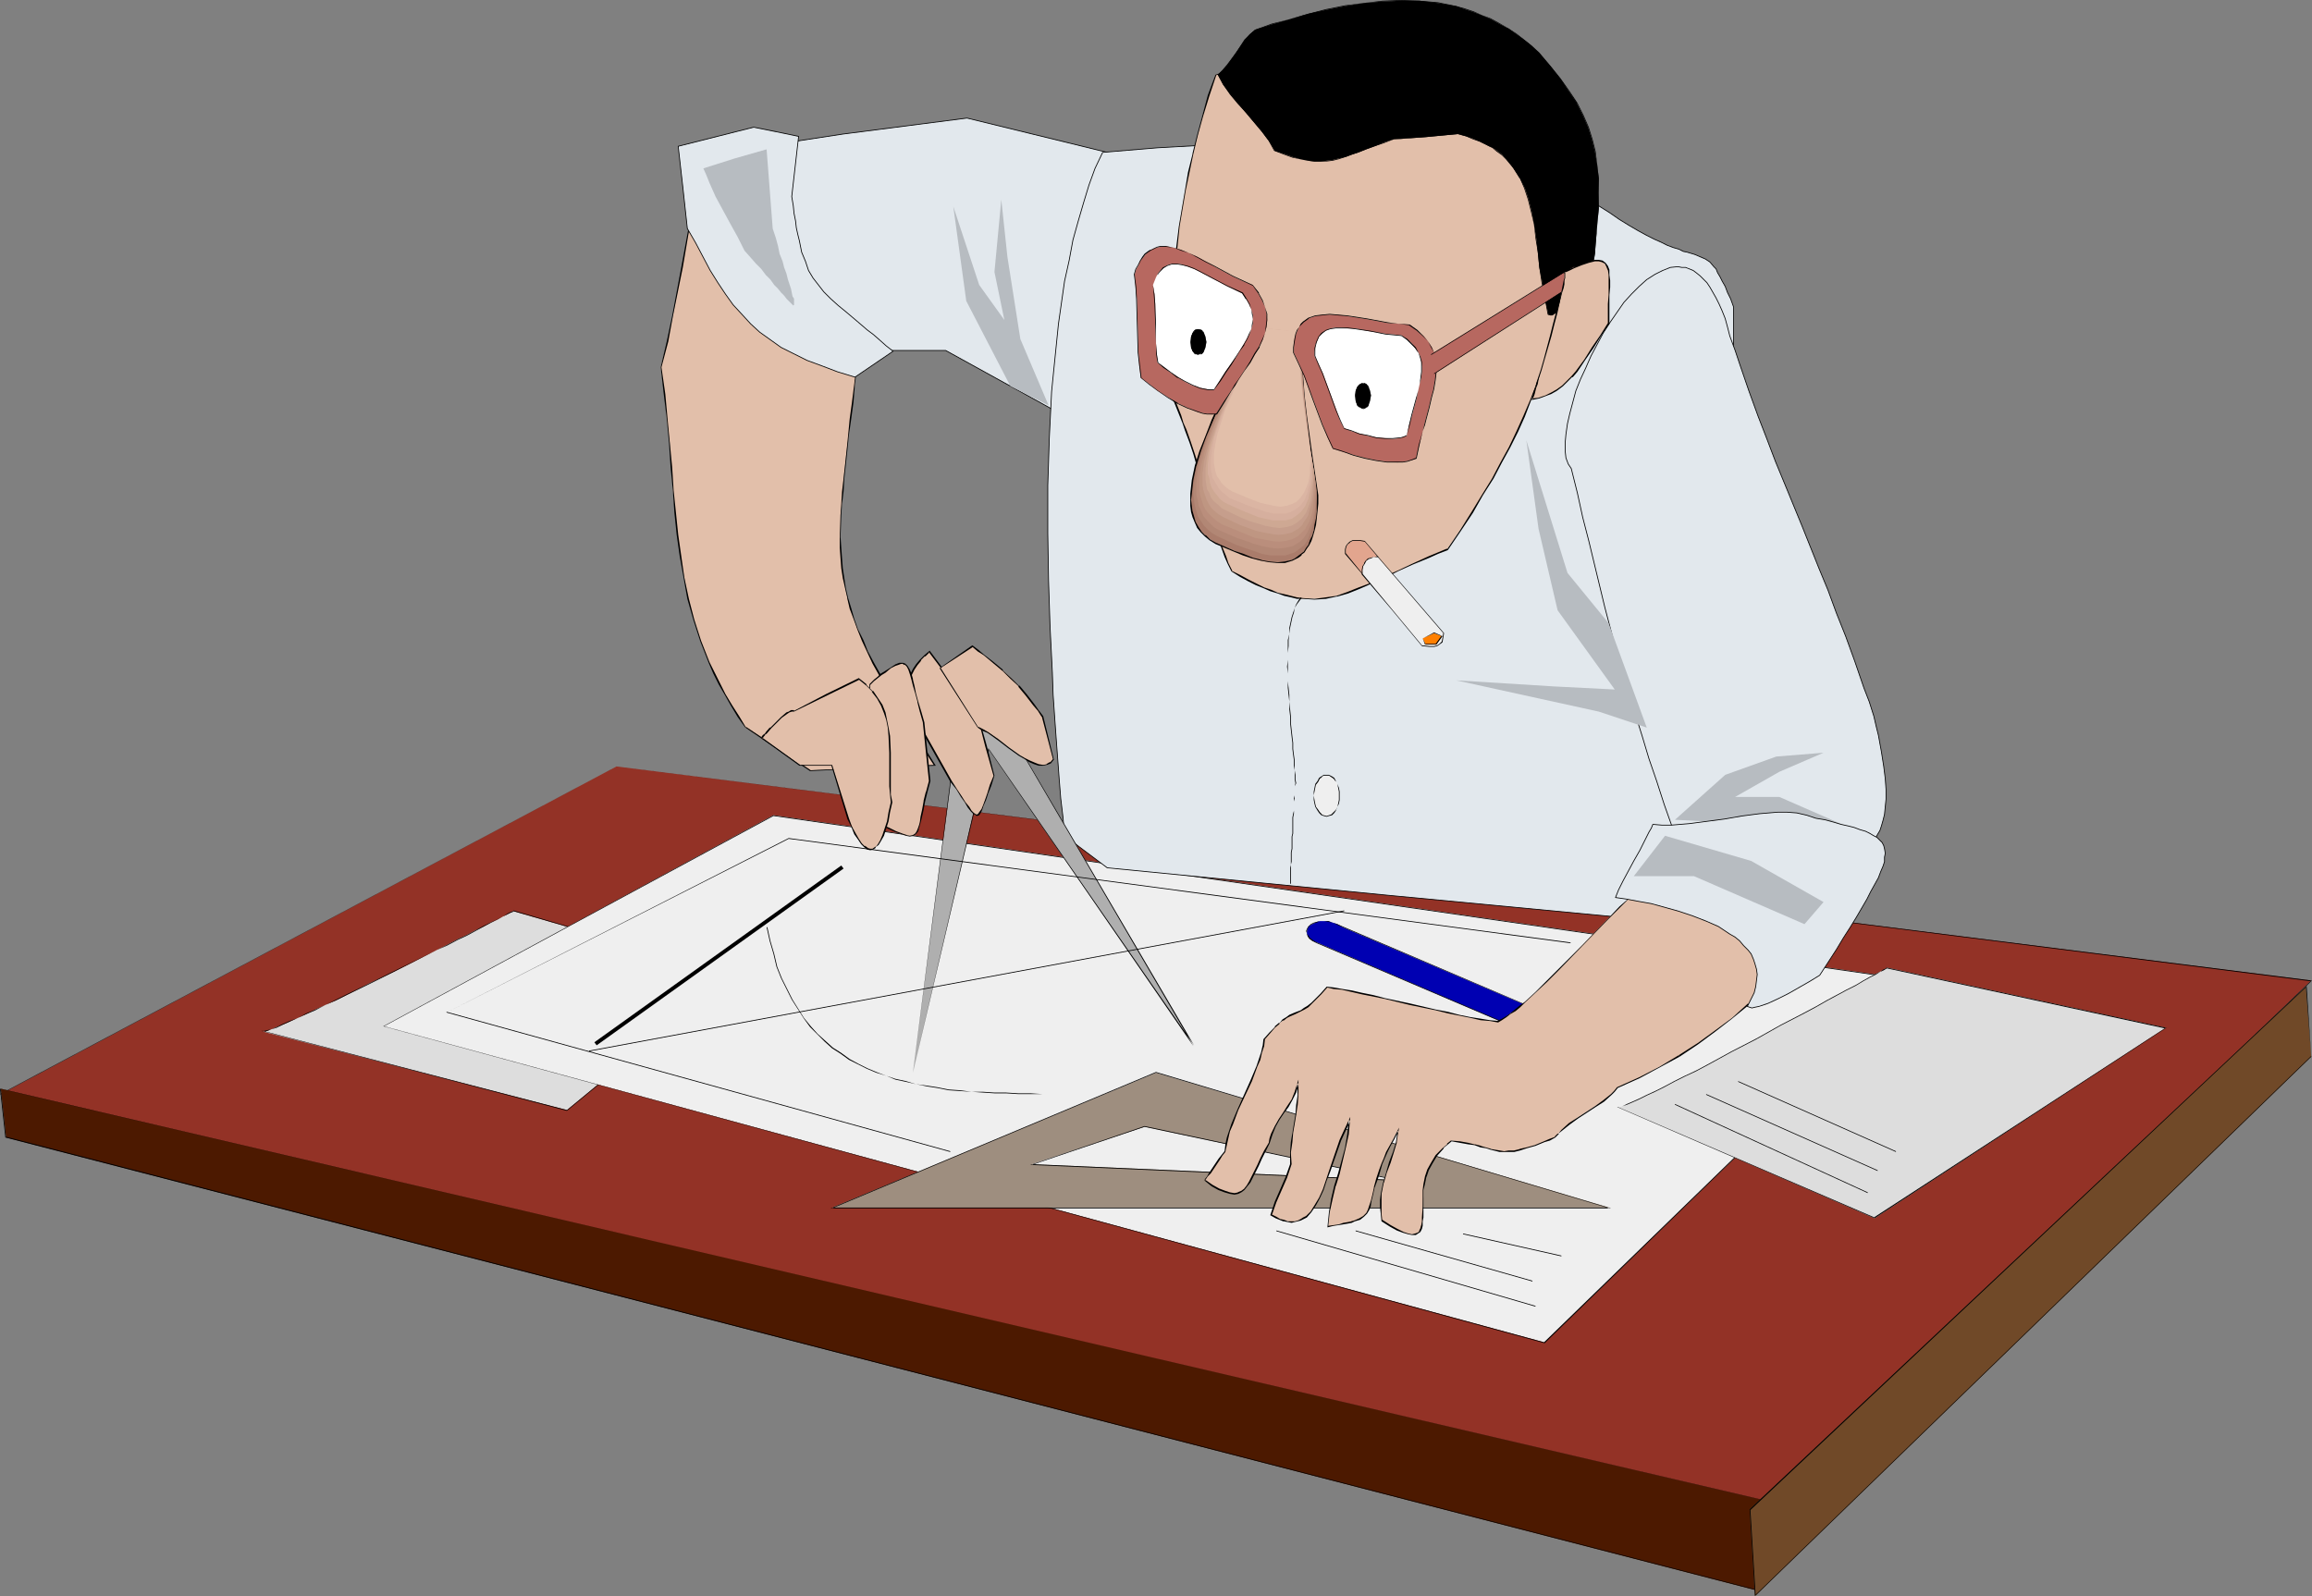
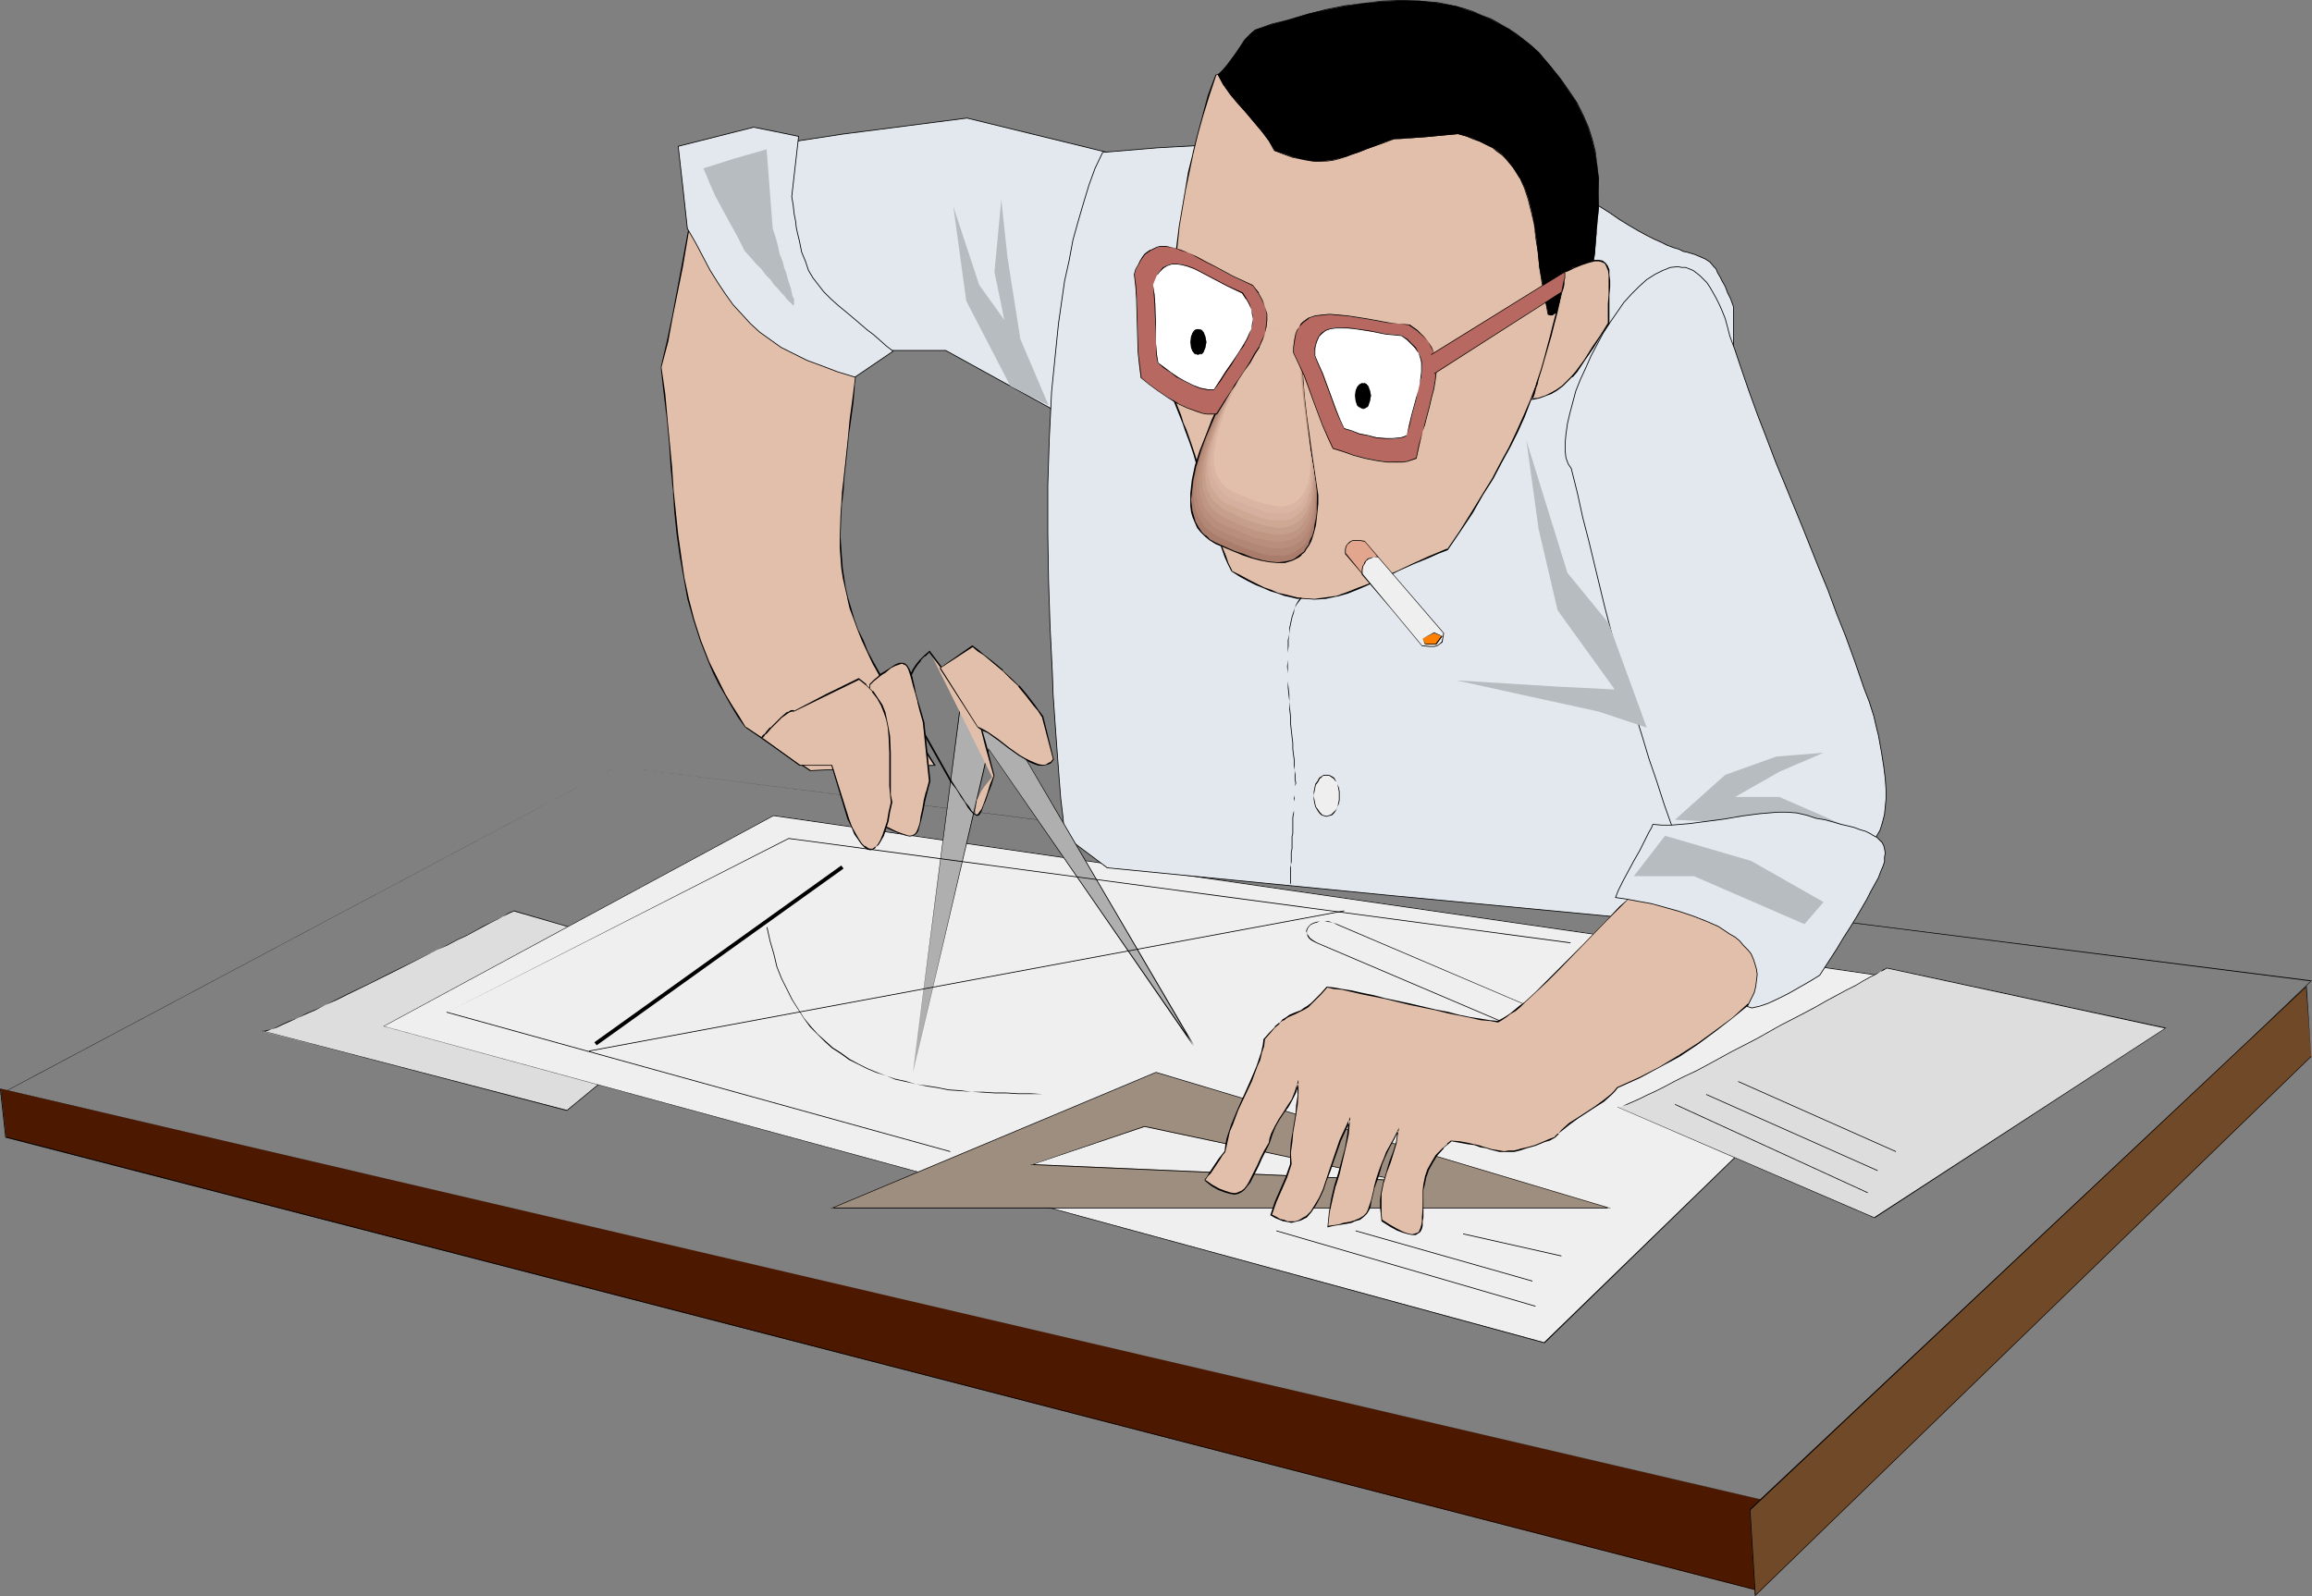
<svg xmlns="http://www.w3.org/2000/svg" xmlns:ns1="http://sodipodi.sourceforge.net/DTD/sodipodi-0.dtd" xmlns:ns2="http://www.inkscape.org/namespaces/inkscape" version="1.0" width="129.724mm" height="89.57mm" id="svg92" ns1:docname="Graphic Designer.wmf">
  <rect width="100%" height="100%" fill="#808080" stroke="none" />
  <ns1:namedview id="namedview92" pagecolor="#ffffff" bordercolor="#000000" borderopacity="0.25" ns2:showpageshadow="2" ns2:pageopacity="0.0" ns2:pagecheckerboard="0" ns2:deskcolor="#d1d1d1" ns2:document-units="mm" />
  <defs id="defs1">
    <pattern id="WMFhbasepattern" patternUnits="userSpaceOnUse" width="6" height="6" x="0" y="0" />
  </defs>
  <path style="fill:#e2e8ed;fill-opacity:1;fill-rule:evenodd;stroke:#000000;stroke-width:0.162px;stroke-linecap:round;stroke-linejoin:round;stroke-miterlimit:4;stroke-dasharray:none;stroke-opacity:1" d="m 247.248,35.388 -21.008,-5.171 -21.17,-5.171 -26.341,3.393 -29.734,4.525 6.787,11.473 6.949,11.473 8.565,9.211 8.565,9.211 h 20.685 l 20.523,11.311 20.523,11.473 2.909,-30.864 z" id="path1" />
-   <path style="fill:#933226;fill-opacity:1;fill-rule:evenodd;stroke:none" d="m 130.734,162.56 359.398,45.407 L 374.427,319.141 0.162,232.044 Z" id="path2" />
  <path style="fill:#000000;fill-opacity:1;fill-rule:evenodd;stroke:none" d="m 130.734,162.56 359.398,45.568 v -0.162 L 374.427,318.979 v 0 L 0.162,232.044 v 0 L 130.734,162.56 v 0 L 0,232.044 374.427,319.141 490.294,207.967 Z" id="path3" />
  <path style="fill:#dddddd;fill-opacity:1;fill-rule:evenodd;stroke:none" d="m 55.752,218.793 64.478,16.644 34.906,-28.763 -46.218,-13.412 h -0.162 l -0.485,0.323 -0.646,0.323 -0.97,0.485 -1.131,0.646 -1.454,0.646 -1.454,0.808 -1.778,0.808 -1.778,0.97 -2.101,0.97 -2.101,1.131 -2.262,1.131 -4.686,2.424 -4.848,2.424 -4.848,2.262 -4.686,2.424 -2.262,1.131 -2.262,0.97 -2.101,0.97 -1.939,0.97 -1.778,0.808 -1.778,0.808 -1.454,0.646 -1.293,0.485 -1.131,0.485 -0.808,0.323 -0.646,0.162 z" id="path4" />
  <path style="fill:#000000;fill-opacity:1;fill-rule:evenodd;stroke:none" d="m 55.429,218.632 64.802,16.967 35.067,-28.925 -46.379,-13.574 -0.162,0.162 -0.485,0.162 -0.646,0.323 -0.97,0.646 -4.04,1.939 -1.778,0.97 -1.778,0.97 -2.101,0.97 -2.101,1.131 -2.262,1.131 -9.534,4.686 -4.848,2.424 -4.686,2.262 -2.262,1.131 -2.262,1.131 -2.101,0.97 -1.939,0.808 -1.778,0.97 -1.778,0.646 -1.454,0.646 -1.293,0.646 -1.131,0.485 -0.808,0.162 -0.646,0.162 h -0.646 l 0.323,0.162 h 0.323 l 0.646,-0.162 0.808,-0.323 1.131,-0.323 1.293,-0.646 1.454,-0.646 1.778,-0.808 1.778,-0.808 1.939,-0.808 2.101,-1.131 2.262,-0.97 2.262,-1.131 4.686,-2.262 4.848,-2.424 9.534,-4.848 2.262,-0.97 2.101,-1.131 2.101,-0.97 1.778,-0.97 1.778,-0.97 4.04,-2.101 0.97,-0.485 0.646,-0.323 0.485,-0.162 0.162,-0.162 46.218,13.412 v 0 l -34.906,28.763 v 0 L 55.752,218.632 v 0.162 z" id="path5" />
  <path style="fill:#efefef;fill-opacity:1;fill-rule:evenodd;stroke:none" d="M 81.446,217.662 327.563,284.722 406.585,207.967 164.024,172.902 Z" id="path6" />
  <path style="fill:#000000;fill-opacity:1;fill-rule:evenodd;stroke:none" d="m 81.285,217.662 246.278,67.222 79.022,-76.917 -242.561,-35.065 -82.739,44.76 h 0.162 l 82.578,-44.599 242.561,35.065 -0.162,-0.162 -79.022,76.755 h 0.162 L 81.446,217.662 v 0 z" id="path7" />
  <path style="fill:#e2e8ed;fill-opacity:1;fill-rule:evenodd;stroke:#000000;stroke-width:0.162px;stroke-linecap:round;stroke-linejoin:round;stroke-miterlimit:4;stroke-dasharray:none;stroke-opacity:1" d="m 257.105,30.702 -5.818,0.323 -5.818,0.323 -5.818,0.485 -5.818,0.485 -1.616,3.393 -1.293,3.555 -1.131,3.717 -1.131,3.878 -1.131,4.04 -0.808,4.363 -0.97,4.363 -0.646,4.525 -0.646,4.525 -0.97,9.534 -0.485,4.848 -0.485,9.857 -0.323,10.019 v 10.18 l 0.162,10.019 0.323,9.857 0.485,9.695 0.162,4.686 0.323,4.686 0.323,4.525 0.323,4.363 0.323,4.363 0.323,4.04 0.485,4.04 0.323,3.878 4.525,3.393 4.525,3.393 59.469,5.817 59.63,5.656 6.787,-30.864 6.949,-30.864 V 65.121 l -0.646,-1.777 -0.646,-1.293 -0.485,-1.293 -0.646,-1.131 -0.485,-0.97 -0.485,-0.808 -0.323,-0.808 -0.485,-0.485 -0.808,-0.97 -0.97,-0.646 -1.131,-0.485 -1.131,-0.485 -1.616,-0.485 -0.808,-0.162 -0.97,-0.485 -1.131,-0.323 -1.293,-0.485 -1.293,-0.646 -1.454,-0.646 -1.616,-0.808 -1.778,-0.97 -1.939,-1.131 -2.101,-1.293 -2.101,-1.454 -2.586,-1.616 -2.586,-1.777 -2.909,-2.101 -4.848,0.323 -5.01,-0.162 -4.848,-0.323 -4.686,-0.646 -4.686,-0.646 -4.686,-0.97 -9.211,-1.939 -9.373,-2.101 -4.525,-0.808 -4.848,-0.808 -4.686,-0.646 -4.848,-0.323 -4.848,-0.162 z" id="path8" />
  <path style="fill:#e2bfaa;fill-opacity:1;fill-rule:evenodd;stroke:none" d="m 247.248,81.118 0.97,1.939 0.808,1.777 0.646,1.777 0.646,1.616 0.646,1.454 0.485,1.454 0.97,2.747 0.808,2.424 0.646,2.262 0.485,2.101 0.646,1.939 0.97,3.878 0.485,1.939 0.646,2.101 0.808,2.424 0.808,2.424 1.131,2.747 0.646,1.454 0.646,1.616 1.778,0.97 1.778,0.97 1.616,0.808 1.616,0.646 1.616,0.646 1.454,0.485 1.454,0.485 1.293,0.323 1.293,0.323 1.293,0.162 h 2.424 l 2.424,-0.162 2.262,-0.485 2.424,-0.646 2.424,-0.97 2.586,-1.131 2.586,-1.131 2.909,-1.293 3.232,-1.616 3.555,-1.454 1.778,-0.808 1.939,-0.808 2.747,-4.04 2.586,-3.878 2.262,-3.555 2.101,-3.555 1.778,-3.393 1.778,-3.232 1.616,-3.232 1.454,-3.393 1.454,-3.232 1.293,-3.393 1.131,-3.555 1.293,-3.717 1.131,-3.878 1.293,-4.201 1.293,-4.525 1.131,-4.686 v -2.424 -2.585 l -0.323,-4.525 -0.323,-4.525 -0.646,-4.04 -0.808,-3.717 -0.97,-3.393 -0.97,-3.232 -1.293,-3.07 -1.454,-2.585 -1.454,-2.424 -1.616,-2.262 -1.939,-1.939 -1.939,-1.616 -2.101,-1.454 -2.262,-1.293 -2.424,-1.131 -2.586,-0.97 -2.586,-0.646 -2.747,-0.485 -3.07,-0.323 h -2.909 -3.232 l -3.232,0.162 -3.394,0.323 -3.555,0.323 -3.717,0.646 -3.717,0.808 -3.878,0.808 -3.878,0.97 -4.04,0.97 -4.202,1.293 -4.202,1.131 -1.454,4.363 -1.293,4.363 -0.97,4.04 -1.131,4.04 -0.808,3.878 -0.808,3.878 -1.293,7.595 -0.808,7.756 -0.323,3.878 -0.323,4.04 -0.323,4.201 -0.323,4.201 -0.323,4.363 z" id="path9" />
  <path style="fill:#000000;fill-opacity:1;fill-rule:evenodd;stroke:none" d="m 247.248,81.118 0.808,1.939 0.808,1.939 0.646,1.616 0.646,1.616 0.646,1.616 0.485,1.454 0.97,2.585 0.808,2.424 0.646,2.262 0.646,2.101 0.485,2.101 0.97,3.717 0.485,2.101 0.646,2.101 0.808,2.262 0.97,2.424 0.97,2.747 0.646,1.454 0.808,1.616 1.778,1.131 1.778,0.97 1.616,0.808 1.616,0.646 1.454,0.646 1.616,0.485 1.293,0.485 1.454,0.323 v 0 l 1.293,0.323 h 1.293 l 2.424,0.162 2.424,-0.162 2.262,-0.485 h 0.162 l 2.262,-0.646 2.424,-0.97 2.586,-1.131 2.747,-1.131 2.747,-1.454 3.232,-1.454 3.555,-1.454 1.778,-0.808 2.101,-0.808 2.747,-4.04 2.586,-3.878 2.101,-3.717 2.262,-3.555 1.778,-3.393 1.778,-3.232 1.616,-3.232 1.454,-3.232 1.293,-3.393 1.293,-3.393 1.293,-3.555 1.293,-3.717 1.131,-3.878 1.293,-4.201 1.131,-4.363 1.293,-4.848 v -2.424 -2.585 l -0.323,-4.525 -0.485,-4.525 -0.485,-4.04 -0.808,-3.717 v 0 l -0.97,-3.555 -0.97,-3.232 -1.293,-2.909 -1.454,-2.747 -1.454,-2.424 -1.778,-2.101 v 0 l -1.778,-1.939 v 0 l -2.101,-1.777 -2.101,-1.454 -2.262,-1.293 -2.424,-1.131 -2.424,-0.808 -2.747,-0.808 v 0 l -2.747,-0.323 -3.07,-0.323 -2.909,-0.162 h -3.232 l -3.232,0.162 -3.394,0.323 -3.555,0.485 -3.717,0.485 -3.717,0.808 -3.878,0.808 -3.878,0.97 -4.04,0.97 h -0.162 l -4.04,1.293 -4.202,1.293 -1.616,4.363 -1.131,4.201 -1.131,4.201 -0.97,3.878 v 0.162 l -0.97,3.878 -0.646,3.878 -1.293,7.595 -0.97,7.756 -0.323,3.878 -0.646,8.241 -0.323,4.201 -0.323,4.363 -0.162,4.686 h 0.162 l 0.323,-4.686 0.162,-4.363 0.323,-4.201 0.646,-8.241 0.485,-3.878 0.808,-7.756 1.293,-7.595 0.808,-3.878 0.808,-3.878 v 0 l 0.97,-4.04 1.131,-4.04 1.293,-4.201 1.454,-4.363 h -0.162 l 4.363,-1.131 4.04,-1.293 v 0 l 4.04,-0.97 3.878,-0.97 3.878,-0.808 3.717,-0.808 3.717,-0.646 3.555,-0.323 3.394,-0.323 3.232,-0.323 h 3.232 l 2.909,0.162 3.07,0.323 2.747,0.485 v 0 l 2.586,0.646 2.586,0.97 2.424,1.131 2.101,1.131 2.262,1.616 1.939,1.616 v 0 l 1.778,1.939 v 0 l 1.616,2.101 1.616,2.424 1.293,2.747 1.293,2.909 1.131,3.232 0.97,3.555 v -0.162 l 0.646,3.717 0.646,4.04 0.485,4.525 0.162,4.525 0.162,2.585 v 2.424 0 l -1.293,4.686 -1.293,4.525 -1.131,4.04 -1.293,4.04 -1.131,3.555 -1.293,3.555 -1.293,3.393 -1.454,3.393 -1.454,3.232 -1.616,3.393 -1.778,3.232 -1.778,3.393 -2.101,3.393 -2.262,3.717 -2.424,3.878 -2.747,4.04 v -0.162 l -1.939,0.808 -1.939,0.808 -3.555,1.616 -3.07,1.454 -2.909,1.293 -2.747,1.293 -2.586,0.97 -2.424,0.97 -2.262,0.808 v 0 l -2.262,0.323 -2.424,0.323 -2.424,-0.162 -1.293,-0.162 -1.293,-0.323 v 0 l -1.293,-0.323 -1.454,-0.323 -1.454,-0.646 -1.454,-0.485 -1.616,-0.808 -1.616,-0.808 -1.778,-0.97 -1.939,-0.97 h 0.162 l -0.808,-1.616 -0.485,-1.454 -1.131,-2.747 -0.808,-2.424 -0.808,-2.262 -0.646,-2.101 -0.485,-1.939 -1.131,-3.878 -0.485,-1.939 -0.485,-2.262 -0.646,-2.101 -0.808,-2.424 -0.97,-2.747 -0.646,-1.454 -0.485,-1.616 -0.646,-1.616 -0.646,-1.616 -0.97,-1.939 -0.808,-1.939 v 0.162 z" id="path10" />
  <path style="fill:#000000;fill-opacity:1;fill-rule:evenodd;stroke:none" d="m 270.356,31.995 -1.293,-2.101 -1.454,-1.939 -3.394,-4.04 -1.778,-2.101 -1.616,-1.939 -1.454,-1.939 -1.131,-2.101 1.131,-0.97 0.97,-1.131 1.778,-2.585 1.939,-2.747 0.97,-1.131 1.131,-0.97 3.555,-1.131 3.878,-1.131 3.878,-1.131 3.717,-0.808 4.04,-0.808 3.878,-0.646 4.04,-0.323 3.878,-0.162 h 4.04 l 3.878,0.485 3.878,0.646 1.778,0.646 1.939,0.646 1.778,0.646 1.778,0.808 1.778,0.97 1.939,0.97 1.616,1.131 1.778,1.293 1.616,1.293 1.616,1.616 2.424,2.747 2.101,2.747 1.778,2.585 1.616,2.424 1.293,2.585 1.131,2.585 0.808,2.585 0.646,2.585 0.485,2.747 0.323,2.909 v 3.07 3.393 l -0.323,3.555 -0.323,3.878 -0.162,2.101 -0.323,2.101 -0.323,2.262 -0.323,2.424 -0.323,-0.162 h -0.485 l -0.485,0.323 -0.485,0.323 -0.646,0.485 -0.646,0.646 -1.293,1.454 -1.454,1.454 -0.646,0.485 -0.646,0.646 -0.485,0.323 -0.485,0.323 h -0.485 l -0.323,-0.162 -0.808,-3.555 -0.485,-3.232 -0.646,-3.232 -0.323,-3.232 -0.323,-2.909 -0.485,-2.909 -0.485,-2.747 -0.646,-2.585 -0.808,-2.424 -1.131,-2.262 -1.293,-1.939 -0.646,-0.97 -0.808,-0.97 -0.97,-0.97 -0.97,-0.808 -1.131,-0.646 -1.293,-0.646 -1.293,-0.646 -1.454,-0.646 -1.454,-0.485 -1.778,-0.485 -6.787,0.646 -6.787,0.485 -2.101,0.646 -1.939,0.808 -1.778,0.646 -1.616,0.646 -1.454,0.485 -1.293,0.485 -1.454,0.323 -1.293,0.323 -1.293,0.162 -1.293,0.162 h -1.293 l -1.454,-0.162 -1.616,-0.323 -1.616,-0.485 -1.778,-0.646 z" id="path11" />
  <path style="fill:#000000;fill-opacity:1;fill-rule:evenodd;stroke:none" d="m 270.356,31.833 v 0.162 l -1.131,-2.101 v 0 l -1.454,-2.101 -3.394,-4.04 -1.778,-1.939 -1.616,-1.939 -1.454,-2.101 -1.131,-1.939 v 0.162 l 0.97,-0.97 0.97,-1.131 1.939,-2.747 1.778,-2.585 1.131,-1.131 0.97,-0.97 v 0 l 3.555,-1.293 3.878,-1.131 3.878,-0.97 3.717,-0.97 4.04,-0.808 3.878,-0.646 4.04,-0.323 3.878,-0.162 4.04,0.162 3.878,0.323 3.878,0.808 1.778,0.485 1.939,0.646 1.778,0.646 1.778,0.808 1.778,0.97 1.939,0.97 h -0.162 l 1.778,1.131 1.616,1.293 1.616,1.454 1.616,1.454 2.424,2.909 2.101,2.585 1.939,2.585 1.616,2.585 v -0.162 l 1.293,2.585 1.131,2.585 0.808,2.585 0.646,2.585 0.485,2.747 0.162,2.909 0.162,3.07 -0.162,3.393 -0.162,3.555 -0.485,3.878 -0.162,2.101 -0.162,2.101 -0.323,2.262 -0.323,2.424 v -0.162 l -0.323,-0.162 -0.485,0.162 -0.485,0.162 v 0 l -0.646,0.485 -0.646,0.485 -0.646,0.646 -1.293,1.293 -1.293,1.454 -0.646,0.646 -0.646,0.485 -0.646,0.485 h 0.162 l -0.485,0.162 -0.485,0.162 -0.323,-0.323 v 0.162 l -0.646,-3.555 -0.646,-3.232 -0.485,-3.232 -0.323,-3.232 -0.485,-2.909 -0.485,-2.909 -0.485,-2.747 -0.646,-2.585 -0.808,-2.424 -0.97,-2.262 v 0 l -1.293,-2.101 -0.808,-0.97 -0.808,-0.97 -0.97,-0.808 -0.97,-0.808 -1.131,-0.646 -1.131,-0.808 h -0.162 l -1.293,-0.646 -1.454,-0.485 -1.454,-0.646 -1.778,-0.485 -6.787,0.646 -6.787,0.646 -2.101,0.646 -1.939,0.646 -1.778,0.646 -1.616,0.646 -1.454,0.485 -1.293,0.485 -1.454,0.485 -1.293,0.323 -1.293,0.162 h -1.293 -1.293 -1.454 l -1.616,-0.323 -1.616,-0.485 -1.778,-0.646 -1.939,-0.808 -0.162,0.162 2.101,0.808 1.778,0.646 1.616,0.323 1.616,0.323 1.454,0.162 h 1.293 1.293 l 1.293,-0.162 1.293,-0.323 1.454,-0.485 1.293,-0.485 1.454,-0.485 1.616,-0.646 1.778,-0.646 1.939,-0.646 2.101,-0.808 6.787,-0.485 6.787,-0.646 1.778,0.485 1.454,0.646 1.454,0.485 1.293,0.646 v 0 l 1.293,0.646 0.97,0.808 1.131,0.808 0.808,0.808 0.808,0.97 0.808,0.97 1.293,2.101 v -0.162 l 0.97,2.262 0.808,2.424 0.646,2.585 0.646,2.747 0.323,2.909 0.485,2.909 0.323,3.232 0.485,3.232 0.646,3.232 0.646,3.555 0.485,0.162 h 0.485 l 0.485,-0.323 v 0 l 0.646,-0.323 0.646,-0.485 0.646,-0.646 1.293,-1.454 1.293,-1.293 0.646,-0.646 0.646,-0.646 0.485,-0.323 v 0 l 0.485,-0.323 h 0.485 l 0.323,0.162 0.485,-2.424 0.162,-2.262 0.323,-2.101 0.162,-2.101 0.323,-3.878 0.323,-3.555 v -3.393 -3.07 l -0.323,-2.909 -0.323,-2.747 -0.646,-2.585 -0.808,-2.585 -1.131,-2.585 -1.293,-2.585 v 0 l -1.616,-2.424 -1.939,-2.747 -2.101,-2.585 -2.424,-2.909 -1.616,-1.454 -1.616,-1.293 -1.616,-1.293 -1.778,-1.131 v 0 l -1.939,-1.131 -1.778,-0.97 -1.778,-0.646 -1.778,-0.808 -1.939,-0.646 -1.778,-0.485 -3.878,-0.808 -3.878,-0.323 L 297.02,0 l -3.878,0.162 -4.04,0.485 -3.878,0.485 -4.04,0.808 -3.717,0.97 -3.878,1.131 -3.878,0.97 -3.555,1.293 -1.131,0.97 -1.131,1.131 -1.778,2.747 -1.939,2.585 -0.97,1.131 -0.97,0.97 1.131,2.101 1.454,2.101 1.616,1.939 1.778,1.939 3.394,4.04 1.454,1.939 v 0 l 1.131,2.101 z" id="path12" />
  <path style="fill:#aa7c6b;fill-opacity:1;fill-rule:evenodd;stroke:none" d="m 265.67,69.645 -1.131,3.07 -1.454,3.07 -2.909,6.625 -3.07,6.787 -1.454,3.232 -1.131,3.232 -0.97,3.07 -0.646,3.07 -0.162,1.454 -0.162,1.454 v 1.293 1.293 l 0.162,1.293 0.323,1.131 0.323,1.131 0.646,0.97 0.646,0.97 0.97,0.808 0.97,0.808 1.131,0.808 4.04,1.616 1.939,0.808 1.939,0.808 1.778,0.485 1.778,0.323 h 1.778 1.454 l 1.616,-0.485 0.646,-0.323 0.646,-0.323 0.646,-0.485 0.485,-0.646 0.646,-0.646 0.323,-0.808 0.485,-0.808 0.323,-1.131 0.323,-0.97 0.323,-1.293 0.323,-1.454 v -1.454 l 0.162,-1.616 v -1.778 l -0.646,-4.363 -0.646,-4.363 -1.131,-8.241 -0.485,-4.201 -0.323,-4.363 -0.162,-4.201 V 70.777 l -5.171,-0.485 z" id="path13" />
  <path style="fill:#000000;fill-opacity:1;fill-rule:evenodd;stroke:none" d="m 265.67,69.484 -1.293,3.232 -1.454,3.07 -2.909,6.625 -3.07,6.625 -1.293,3.393 -1.293,3.232 -0.97,3.07 v 0 l -0.646,3.07 -0.162,1.454 -0.162,1.454 v 1.293 1.293 l 0.162,1.293 v 0 l 0.323,1.131 0.485,1.131 0.485,1.131 0.808,0.97 v 0 l 0.808,0.808 v 0 l 0.97,0.808 1.293,0.808 3.878,1.616 1.939,0.808 1.939,0.646 1.939,0.485 v 0 l 1.778,0.323 1.778,0.162 h 1.454 l 1.616,-0.485 0.646,-0.323 0.646,-0.323 0.646,-0.485 v -0.162 l 0.646,-0.485 v 0 l 0.485,-0.808 0.485,-0.646 0.485,-0.97 0.323,-0.97 0.323,-1.131 v 0 l 0.323,-1.293 0.162,-1.454 0.162,-1.454 0.162,-1.616 v -1.778 l -0.646,-4.363 -0.646,-4.363 -1.131,-8.241 -0.485,-4.201 -0.323,-4.363 -0.162,-4.201 -0.162,-4.525 -5.171,-0.646 -5.171,-0.646 v 0.323 l 5.171,0.485 5.171,0.646 -0.162,-0.162 v 4.525 l 0.323,4.201 0.323,4.363 0.323,4.201 1.131,8.241 0.646,4.363 0.646,4.363 v 1.778 1.616 l -0.162,1.454 -0.323,1.454 -0.162,1.293 v -0.162 l -0.323,1.131 -0.485,0.97 -0.323,0.97 -0.485,0.646 -0.485,0.808 v 0 l -0.646,0.485 v 0 l -0.646,0.485 -0.646,0.485 -0.646,0.323 -1.454,0.323 v 0 l -1.454,0.162 -1.778,-0.162 -1.778,-0.323 h 0.162 l -1.939,-0.485 -1.939,-0.808 -1.939,-0.646 -4.04,-1.777 -1.131,-0.646 -0.97,-0.97 v 0.162 l -0.808,-0.808 v 0 l -0.646,-0.97 -0.646,-1.131 -0.323,-1.131 -0.323,-1.131 v 0.162 l -0.162,-1.293 -0.162,-1.293 0.162,-1.293 0.162,-1.454 0.162,-1.454 0.646,-3.07 v 0.162 l 0.97,-3.232 1.131,-3.07 1.454,-3.393 2.909,-6.625 3.07,-6.625 1.293,-3.232 1.293,-3.07 -0.162,0.162 z" id="path14" />
  <path style="fill:#b28775;fill-opacity:1;fill-rule:evenodd;stroke:none" d="m 265.993,69.645 -1.131,2.909 -1.454,3.07 -2.909,6.464 -2.909,6.464 -1.293,3.232 -1.131,3.07 -0.97,3.07 -0.646,2.909 -0.323,1.454 -0.162,1.293 v 1.293 l 0.162,1.293 0.162,1.131 0.323,1.131 0.323,1.131 0.646,0.97 0.646,0.97 0.808,0.808 0.97,0.808 1.131,0.646 3.878,1.778 1.778,0.646 1.939,0.646 1.778,0.646 1.778,0.323 h 1.616 1.616 l 1.454,-0.485 0.485,-0.162 0.646,-0.485 0.646,-0.485 0.646,-0.485 0.485,-0.646 0.485,-0.808 0.323,-0.97 0.323,-0.97 0.323,-0.97 0.323,-1.293 0.162,-1.293 0.162,-1.454 0.162,-1.454 v -1.777 l -0.646,-4.363 -0.646,-4.04 -0.97,-8.241 -0.485,-4.04 -0.323,-4.201 -0.162,-4.201 -0.162,-4.201 -4.848,-0.485 z" id="path15" />
  <path style="fill:#ba8e7c;fill-opacity:1;fill-rule:evenodd;stroke:none" d="m 266.155,69.645 -1.131,2.747 -1.293,3.07 -2.909,6.14 -2.747,6.302 -1.293,3.232 -1.131,3.07 -0.97,2.909 -0.646,2.747 -0.162,1.293 -0.162,1.454 v 1.293 1.131 l 0.323,1.131 0.162,1.131 0.485,0.97 0.485,1.131 0.646,0.808 0.808,0.808 0.808,0.808 1.131,0.646 3.717,1.616 1.939,0.646 1.778,0.646 1.778,0.485 1.616,0.323 1.616,0.162 1.616,-0.162 1.454,-0.323 1.131,-0.646 0.646,-0.485 0.485,-0.485 0.485,-0.646 0.485,-0.808 0.323,-0.808 0.485,-0.97 0.323,-0.97 0.162,-1.131 0.323,-1.293 v -1.454 l 0.162,-1.616 v -1.616 l -0.646,-4.201 -0.646,-3.878 -0.97,-8.08 -0.323,-3.878 -0.323,-4.04 -0.323,-4.04 V 70.615 l -4.848,-0.485 z" id="path16" />
  <path style="fill:#bf9682;fill-opacity:1;fill-rule:evenodd;stroke:none" d="m 266.317,69.645 -1.131,2.747 -1.131,2.909 -2.747,5.979 -2.747,6.14 -1.293,3.07 -1.131,2.909 -0.808,2.909 -0.646,2.585 -0.162,1.454 -0.162,1.131 v 1.293 1.131 l 0.162,1.131 0.323,1.131 0.323,0.97 0.485,0.97 0.646,0.808 0.808,0.808 0.97,0.808 0.97,0.646 3.555,1.454 1.939,0.808 1.616,0.646 1.778,0.323 1.616,0.323 1.616,0.162 1.454,-0.162 1.293,-0.323 1.293,-0.646 0.485,-0.485 0.485,-0.485 0.646,-0.646 0.323,-0.646 0.485,-0.808 0.323,-0.97 0.323,-0.97 0.162,-1.131 0.162,-1.293 0.162,-1.293 0.162,-1.454 v -1.616 l -0.646,-4.04 -0.646,-3.878 -0.97,-7.756 -0.323,-3.717 -0.323,-3.878 -0.162,-4.04 V 70.615 l -4.848,-0.485 z" id="path17" />
  <path style="fill:#c69e8c;fill-opacity:1;fill-rule:evenodd;stroke:none" d="m 266.64,69.484 -1.131,2.747 -1.131,2.747 -2.586,5.817 -2.747,5.979 -1.293,2.909 -0.97,2.909 -0.808,2.747 -0.646,2.585 -0.162,1.293 -0.162,1.131 v 1.293 1.131 l 0.162,1.131 0.323,0.97 0.323,0.97 0.485,0.97 0.485,0.808 0.808,0.808 0.808,0.646 1.131,0.646 3.394,1.616 3.555,1.293 1.616,0.323 1.616,0.323 1.454,0.162 1.454,-0.162 1.293,-0.323 1.131,-0.646 0.485,-0.323 0.646,-0.646 0.323,-0.646 0.485,-0.646 0.485,-0.808 0.162,-0.808 0.323,-0.97 0.323,-1.131 0.162,-1.131 0.162,-1.293 v -1.454 -1.616 l -0.485,-3.878 -0.646,-3.717 -0.808,-7.433 -0.485,-3.717 -0.162,-3.717 -0.162,-3.878 -0.162,-3.878 z" id="path18" />
  <path style="fill:#cea893;fill-opacity:1;fill-rule:evenodd;stroke:none" d="m 266.801,69.484 -0.97,2.585 -1.131,2.747 -2.586,5.656 -2.586,5.656 -1.131,2.909 -0.97,2.747 -0.97,2.747 -0.485,2.424 -0.323,2.424 v 1.131 1.131 l 0.162,1.131 0.162,0.97 0.485,0.808 0.323,0.97 0.646,0.808 0.808,0.646 0.808,0.808 0.97,0.485 3.394,1.616 1.616,0.646 1.616,0.485 1.616,0.485 1.616,0.323 1.454,0.162 1.293,-0.162 1.293,-0.323 1.131,-0.646 1.131,-0.97 0.323,-0.485 0.485,-0.646 0.323,-0.808 0.646,-1.778 0.162,-1.131 0.162,-1.131 0.162,-1.293 0.162,-1.454 v -1.454 l -0.646,-3.717 -0.485,-3.717 -0.97,-7.11 -0.323,-3.555 -0.323,-3.717 -0.162,-3.555 -0.162,-3.717 -4.363,-0.646 z" id="path19" />
  <path style="fill:#d6af9e;fill-opacity:1;fill-rule:evenodd;stroke:none" d="m 267.125,69.484 -1.131,2.585 -0.97,2.585 -1.293,2.747 -1.293,2.747 -2.424,5.494 -1.131,2.585 -0.97,2.747 -0.808,2.585 -0.646,2.424 -0.323,2.424 v 0.97 1.131 l 0.323,0.97 0.162,0.97 0.323,0.97 0.485,0.808 0.646,0.808 0.646,0.808 0.808,0.646 0.97,0.485 3.232,1.454 1.616,0.646 1.616,0.646 1.454,0.323 1.454,0.323 h 1.454 1.293 l 1.293,-0.323 0.97,-0.646 0.97,-0.808 0.485,-0.646 0.485,-0.646 0.323,-0.808 0.323,-0.646 0.162,-0.97 0.323,-1.131 0.162,-0.97 0.162,-1.293 v -1.293 -1.454 l -0.485,-3.717 -0.485,-3.555 -0.97,-6.787 -0.323,-3.555 -0.323,-3.555 -0.162,-3.393 V 70.453 l -4.202,-0.485 z" id="path20" />
  <path style="fill:#dbb5a3;fill-opacity:1;fill-rule:evenodd;stroke:none" d="m 267.286,69.484 -0.97,2.424 -1.131,2.424 -2.262,5.332 -2.424,5.332 -1.131,2.585 -0.97,2.585 -0.808,2.424 -0.485,2.424 -0.323,2.262 v 1.131 0.97 l 0.162,0.97 0.162,0.97 0.485,0.808 0.485,0.808 0.485,0.808 0.646,0.646 0.808,0.646 0.808,0.646 3.232,1.293 1.616,0.646 1.454,0.485 1.454,0.485 1.454,0.323 h 1.293 1.293 l 1.131,-0.323 1.131,-0.646 0.97,-0.808 0.808,-1.131 0.323,-0.808 0.323,-0.808 0.162,-0.808 0.323,-0.97 0.162,-1.131 v -1.131 l 0.162,-1.293 v -1.454 l -0.485,-3.555 -0.485,-3.393 -0.97,-6.625 -0.485,-6.625 -0.162,-3.393 V 70.453 Z" id="path21" />
  <path style="fill:#e2bfaa;fill-opacity:1;fill-rule:evenodd;stroke:none" d="m 267.448,69.484 -0.808,2.262 -1.131,2.424 -1.131,2.585 -1.131,2.424 -2.262,5.171 -1.131,2.424 -0.808,2.585 -0.808,2.424 -0.485,2.262 -0.323,2.101 v 2.101 l 0.323,1.777 0.323,0.97 0.485,0.646 0.485,0.808 0.646,0.646 0.808,0.646 0.808,0.485 3.07,1.293 2.909,1.131 1.454,0.323 1.454,0.323 1.293,0.162 1.293,-0.162 0.97,-0.323 1.131,-0.485 0.808,-0.808 0.808,-1.131 0.323,-0.646 0.323,-0.808 0.323,-0.808 0.162,-0.97 0.162,-0.97 v -1.293 l 0.162,-1.131 v -1.293 l -0.485,-3.393 -0.485,-3.393 -0.808,-6.464 -0.646,-6.302 v -3.393 l -0.162,-3.393 -3.878,-0.323 z" id="path22" />
  <path style="fill:#b76860;fill-opacity:1;fill-rule:evenodd;stroke:none" d="m 240.622,58.172 0.162,2.585 0.323,2.747 0.162,5.656 0.162,5.656 0.162,2.747 0.323,2.585 1.778,1.293 1.778,1.454 2.101,1.293 2.101,1.293 2.101,0.97 2.262,0.97 0.97,0.162 0.97,0.162 0.97,0.162 0.97,-0.162 1.616,-2.585 1.616,-2.424 0.808,-1.131 0.646,-0.97 1.293,-2.101 1.293,-1.777 0.97,-1.616 0.808,-1.616 0.808,-1.454 0.485,-1.454 0.323,-1.293 0.162,-1.454 -0.162,-1.293 -0.323,-1.454 -0.646,-1.454 -0.808,-1.454 -1.131,-1.777 -2.101,-0.808 -2.101,-0.97 -3.878,-2.101 -1.939,-1.131 -1.778,-0.97 -1.778,-0.808 -1.616,-0.646 -1.616,-0.485 -1.616,-0.323 -1.293,0.162 -0.646,0.162 -0.646,0.162 -0.646,0.323 -0.646,0.485 -0.485,0.485 -0.485,0.646 -0.646,0.646 -0.323,0.97 -0.485,0.808 z" id="path23" />
  <path style="fill:#000000;fill-opacity:1;fill-rule:evenodd;stroke:none" d="m 240.461,58.172 0.323,2.585 0.162,2.747 0.162,5.656 0.162,5.656 0.323,2.747 0.323,2.585 1.778,1.454 1.778,1.293 2.101,1.454 2.101,1.293 v 0 l 2.101,0.97 2.262,0.808 0.97,0.323 0.97,0.162 h 0.97 1.131 l 1.616,-2.585 1.454,-2.424 0.808,-1.131 0.646,-1.131 1.293,-1.939 1.293,-1.777 0.97,-1.777 0.97,-1.454 v -0.162 l 0.646,-1.454 0.485,-1.454 0.323,-1.293 0.162,-1.454 v -1.293 l -0.485,-1.454 -0.485,-1.454 -0.808,-1.454 v -0.162 l -1.293,-1.616 -2.101,-0.97 -2.101,-0.97 -3.878,-2.101 -1.939,-0.97 -1.778,-0.97 -1.778,-0.808 -1.616,-0.646 -1.616,-0.485 -1.616,-0.323 h -1.293 l -0.646,0.162 -0.646,0.323 -0.646,0.323 h -0.162 l -0.485,0.323 -0.646,0.485 -0.485,0.646 -0.485,0.808 v 0 l -0.485,0.97 -0.485,0.808 -0.323,1.131 h 0.162 l 0.323,-1.131 0.485,-0.808 0.485,-0.97 v 0 l 0.485,-0.646 0.485,-0.646 0.646,-0.485 0.485,-0.323 v 0 l 0.646,-0.323 0.646,-0.323 0.646,-0.162 h 1.293 l 1.616,0.162 1.616,0.646 1.616,0.485 1.778,0.97 1.778,0.97 1.939,0.97 3.878,2.101 2.101,0.97 2.101,0.97 v 0 l 1.131,1.616 v 0 l 0.808,1.454 0.646,1.454 0.323,1.454 v 1.293 l -0.162,1.454 -0.162,1.293 -0.646,1.454 -0.646,1.454 v 0 l -0.97,1.454 -0.97,1.777 -1.131,1.777 -1.293,1.939 -0.808,1.131 -0.646,1.131 -1.616,2.424 -1.616,2.585 v 0 h -0.97 -0.97 l -0.97,-0.162 -0.97,-0.323 -2.262,-0.808 -2.101,-0.97 h 0.162 l -2.262,-1.293 -1.939,-1.293 -1.939,-1.454 -1.616,-1.293 v 0 l -0.323,-2.585 -0.323,-2.747 -0.162,-5.656 -0.162,-5.656 -0.162,-2.747 -0.323,-2.585 z" id="path24" />
  <path style="fill:#afafaf;fill-opacity:1;fill-rule:evenodd;stroke:none" d="m 205.07,139.452 -11.474,88.067 15.998,-68.676 43.47,62.859 z" id="path25" />
  <path style="fill:#000000;fill-opacity:1;fill-rule:evenodd;stroke:none" d="m 204.909,139.291 -11.312,88.228 v 0 l 16.16,-68.676 h -0.162 l 43.47,63.02 0.162,-0.162 -48.318,-82.411 v 0.162 l 48.157,82.411 0.162,-0.162 -43.632,-63.02 -15.998,68.837 v 0 l 11.474,-88.067 h -0.162 z" id="path26" />
  <path style="fill:#ffffff;fill-opacity:1;fill-rule:evenodd;stroke:none" d="m 244.501,60.435 0.323,1.939 0.162,2.101 v 4.201 l 0.162,4.201 0.162,2.101 0.162,1.939 1.293,0.97 1.454,1.131 1.616,0.97 1.454,0.97 1.616,0.808 1.616,0.485 1.616,0.323 0.646,0.162 h 0.646 l 1.293,-2.101 1.131,-1.777 1.131,-1.616 1.131,-1.454 0.808,-1.454 0.808,-1.293 0.646,-1.131 0.646,-1.131 0.323,-0.97 0.323,-1.131 v -0.97 -0.97 l -0.323,-1.131 -0.485,-1.131 -0.646,-1.131 -0.808,-1.131 -3.07,-1.454 -3.07,-1.616 -2.747,-1.454 -1.293,-0.646 -1.293,-0.485 -1.293,-0.485 -0.97,-0.162 h -1.131 l -0.97,0.323 -0.808,0.485 -0.97,0.97 -0.323,0.485 -0.323,0.646 -0.323,0.808 z" id="path27" />
  <path style="fill:#000000;fill-opacity:1;fill-rule:evenodd;stroke:none" d="m 244.501,60.435 0.162,1.939 0.162,2.101 0.162,4.201 0.162,4.201 v 2.101 l 0.323,1.939 1.293,1.131 1.454,0.97 1.454,1.131 h 0.162 l 1.454,0.808 1.616,0.808 1.616,0.646 1.616,0.323 h 0.646 0.646 l 1.454,-1.939 1.131,-1.777 1.131,-1.616 1.778,-2.909 0.97,-1.293 v -0.162 l 0.646,-1.131 0.485,-1.131 0.323,-0.97 0.323,-1.131 v -0.97 -0.97 l -0.323,-1.131 -0.323,-1.131 -0.646,-1.131 v 0 l -0.808,-1.293 -3.232,-1.454 -3.07,-1.616 -2.747,-1.454 -1.293,-0.646 -1.293,-0.485 -1.293,-0.323 -0.97,-0.162 h -1.131 l -0.97,0.323 -0.97,0.485 -0.808,0.97 -0.323,0.485 -0.323,0.646 -0.323,0.808 -0.323,0.808 v 0 l 0.323,-0.808 0.323,-0.808 0.323,-0.646 v 0.162 l 0.485,-0.646 0.808,-0.808 v 0 l 0.808,-0.485 0.97,-0.323 h 1.131 l 0.97,0.162 1.293,0.323 1.293,0.485 1.293,0.646 2.747,1.454 3.07,1.616 3.07,1.454 v 0 l 0.808,1.293 V 63.343 l 0.646,1.131 0.485,1.131 0.162,1.131 0.162,0.97 -0.162,0.97 -0.162,1.131 -0.485,0.97 -0.485,1.131 -0.646,1.131 v 0 l -0.808,1.293 -1.939,2.909 -1.131,1.616 -1.131,1.777 -1.293,1.939 v 0 h -0.646 -0.646 l -1.616,-0.323 -1.616,-0.646 -1.616,-0.808 -1.454,-0.808 v 0 l -1.616,-1.131 -1.293,-0.97 -1.293,-0.97 v 0 l -0.323,-1.939 -0.162,-2.101 v -4.201 l -0.162,-4.201 -0.162,-2.101 z" id="path28" />
  <path style="fill:#b76860;fill-opacity:1;fill-rule:evenodd;stroke:none" d="m 274.396,74.816 1.131,2.424 0.97,2.424 2.101,5.332 1.939,5.171 0.97,2.585 1.131,2.424 2.101,0.646 2.262,0.646 2.424,0.646 2.424,0.485 2.262,0.323 2.262,0.162 1.131,-0.162 0.97,-0.162 0.97,-0.162 0.808,-0.323 0.808,-3.07 0.646,-2.747 0.323,-1.293 0.323,-1.293 0.646,-2.424 0.485,-2.101 0.485,-1.777 0.323,-1.939 0.323,-1.454 v -1.616 l -0.162,-1.293 -0.323,-1.454 -0.485,-1.131 -0.808,-1.293 -0.97,-1.131 -1.454,-1.131 -1.454,-1.293 -2.424,-0.162 -2.262,-0.162 -4.363,-0.808 -2.101,-0.323 -2.101,-0.323 -1.939,-0.323 h -1.778 -1.616 l -1.454,0.323 -1.454,0.485 -0.97,0.646 -0.646,0.485 -0.323,0.646 -0.323,0.646 -0.323,0.808 -0.323,0.808 -0.162,0.97 v 1.131 z" id="path29" />
  <path style="fill:#000000;fill-opacity:1;fill-rule:evenodd;stroke:none" d="m 274.235,74.816 1.131,2.424 1.131,2.424 1.939,5.332 1.939,5.171 1.131,2.585 1.131,2.424 2.101,0.646 2.262,0.808 2.424,0.646 2.424,0.485 2.262,0.323 h 2.262 1.131 l 0.97,-0.162 0.97,-0.323 0.97,-0.323 0.646,-3.07 0.646,-2.747 0.485,-1.293 0.323,-1.293 0.646,-2.424 0.485,-2.101 0.485,-1.777 0.323,-1.939 0.162,-1.454 v -1.616 l -0.162,-1.293 -0.323,-1.454 -0.485,-1.131 -0.808,-1.293 -0.97,-1.131 -1.293,-1.293 -1.616,-1.131 -2.424,-0.162 -2.262,-0.323 -4.363,-0.808 -2.101,-0.323 -2.101,-0.323 -1.939,-0.162 -1.778,-0.162 -1.616,0.162 -1.454,0.162 -1.454,0.485 -1.131,0.808 -0.485,0.485 -0.323,0.646 -0.485,0.646 v 0 l -0.323,0.808 -0.162,0.808 -0.162,0.97 -0.162,1.131 v 1.131 h 0.162 v -1.131 l 0.162,-1.131 0.162,-0.97 0.162,-0.808 0.323,-0.808 v 0 l 0.323,-0.646 0.485,-0.485 0.485,-0.485 1.131,-0.808 h -0.162 l 1.454,-0.485 1.454,-0.162 1.616,-0.162 1.778,0.162 1.939,0.162 2.101,0.323 2.101,0.323 4.363,0.808 2.262,0.162 2.424,0.323 h -0.162 l 1.616,1.131 1.293,1.131 1.131,1.131 0.646,1.293 v 0 l 0.646,1.131 0.323,1.454 v 1.293 1.616 l -0.162,1.454 -0.323,1.939 -0.485,1.777 -0.485,2.101 -0.646,2.424 -0.323,1.293 -0.323,1.293 -0.808,2.747 -0.646,3.07 v -0.162 l -0.808,0.323 -0.97,0.323 -0.97,0.162 h -1.131 -2.262 l -2.262,-0.323 -2.424,-0.485 -2.424,-0.646 -2.262,-0.808 -2.101,-0.646 0.162,0.162 -1.131,-2.424 -1.131,-2.585 -1.939,-5.171 -1.939,-5.332 -1.131,-2.424 -1.131,-2.424 z" id="path30" />
  <path style="fill:#ffffff;fill-opacity:1;fill-rule:evenodd;stroke:none" d="m 278.76,75.463 0.97,1.939 0.808,1.777 2.909,7.918 0.646,1.939 0.97,1.777 1.616,0.646 1.616,0.485 1.778,0.485 1.778,0.323 1.778,0.162 1.778,0.162 1.616,-0.162 0.646,-0.323 0.646,-0.162 0.485,-2.262 0.646,-2.101 0.485,-1.777 0.485,-1.777 0.323,-1.616 0.323,-1.454 0.323,-1.293 0.162,-1.293 v -1.131 l -0.162,-0.97 -0.162,-1.131 -0.485,-0.97 -0.646,-0.808 -0.646,-0.97 -0.97,-0.808 -1.293,-0.97 -3.394,-0.323 -3.232,-0.485 -3.232,-0.646 h -1.454 l -1.293,-0.162 h -1.293 l -1.131,0.162 -0.97,0.485 -0.808,0.485 -0.646,0.808 -0.485,1.131 -0.323,0.646 v 0.646 l -0.162,0.808 z" id="path31" />
  <path style="fill:#000000;fill-opacity:1;fill-rule:evenodd;stroke:none" d="m 278.76,75.463 0.808,1.939 0.808,1.777 2.909,7.918 0.808,1.939 0.97,1.939 1.616,0.485 1.616,0.646 1.778,0.323 1.778,0.485 1.778,0.162 h 1.778 l 1.616,-0.162 0.646,-0.162 0.646,-0.323 0.646,-2.262 0.485,-2.101 0.485,-1.777 0.485,-1.777 0.323,-1.616 0.323,-1.454 0.323,-1.293 0.162,-1.293 v -1.131 -0.97 l -0.323,-1.131 -0.485,-0.97 v 0 l -0.485,-0.97 -0.808,-0.808 -0.97,-0.97 -1.293,-0.808 -3.394,-0.323 -3.232,-0.646 -3.232,-0.485 -1.454,-0.162 h -1.293 -1.293 l -1.131,0.162 -0.97,0.323 -0.97,0.646 -0.646,0.808 -0.485,1.131 -0.162,0.646 -0.162,0.646 v 0.808 0.808 h 0.162 v -0.808 -0.808 l 0.162,-0.646 0.162,-0.646 0.485,-1.131 v 0 l 0.646,-0.646 0.808,-0.646 v 0 l 0.97,-0.323 1.131,-0.162 h 1.293 1.293 l 1.454,0.162 3.232,0.485 3.232,0.646 3.394,0.323 v 0 l 1.131,0.808 0.97,0.97 0.808,0.808 0.646,0.97 v -0.162 l 0.323,0.97 0.323,1.131 v 0.97 1.131 l -0.162,1.293 -0.162,1.293 -0.323,1.454 -0.485,1.616 -0.485,1.777 -0.485,1.777 -0.485,2.101 -0.485,2.262 v -0.162 l -0.646,0.323 -0.646,0.162 -1.616,0.162 h -1.778 l -1.778,-0.162 -1.778,-0.485 -1.778,-0.323 -1.616,-0.646 -1.616,-0.485 v 0 l -0.808,-1.777 -0.808,-1.939 -2.909,-7.918 -0.808,-1.777 -0.808,-1.939 z" id="path32" />
  <path style="fill:#e2bfaa;fill-opacity:1;fill-rule:evenodd;stroke:none" d="m 148.995,35.388 -1.293,5.494 -1.131,5.332 -1.939,10.503 -1.939,10.342 -1.131,5.332 -1.454,5.494 0.808,5.656 0.485,5.332 0.646,5.171 0.323,5.009 0.323,5.009 0.485,4.686 0.485,4.686 0.646,4.525 0.808,4.525 0.808,4.525 1.293,4.525 1.293,4.363 1.778,4.525 1.131,2.262 1.131,2.424 1.131,2.262 1.454,2.262 1.454,2.262 1.454,2.424 6.949,4.525 6.787,4.525 13.251,-0.485 13.09,-0.646 -2.262,-3.555 -2.262,-3.393 -1.939,-3.232 -1.778,-3.07 -1.778,-2.909 -1.454,-2.747 -1.454,-2.585 -1.131,-2.585 -1.131,-2.424 -0.97,-2.262 -0.97,-2.262 -0.646,-2.101 -0.646,-2.262 -0.485,-2.101 -0.323,-2.101 -0.323,-2.101 -0.162,-2.101 -0.162,-2.262 v -2.262 -4.686 l 0.323,-2.424 0.162,-2.585 0.162,-2.747 0.323,-2.909 0.323,-3.07 0.485,-3.232 0.323,-3.393 0.485,-3.555 0.485,-3.878 0.323,-4.04 0.485,-4.363 -16.483,-18.744 z" id="path33" />
  <path style="fill:#000000;fill-opacity:1;fill-rule:evenodd;stroke:none" d="m 148.833,35.065 -1.293,5.817 -1.131,5.332 -1.939,10.503 -1.939,10.342 -1.131,5.332 -1.293,5.494 0.646,5.656 0.646,5.332 0.485,5.171 0.323,5.009 0.485,5.009 0.323,4.686 0.485,4.686 0.646,4.525 0.808,4.525 0.808,4.525 v 0 l 1.293,4.525 1.454,4.525 1.778,4.525 0.97,2.262 1.131,2.262 1.293,2.262 1.293,2.262 1.454,2.424 1.616,2.262 6.949,4.686 6.787,4.525 13.251,-0.646 13.413,-0.485 -2.424,-3.878 -2.262,-3.393 -1.939,-3.232 -1.939,-3.07 -1.616,-2.909 -1.454,-2.747 -1.454,-2.585 -1.293,-2.424 -0.97,-2.424 -1.131,-2.262 -0.808,-2.262 -0.646,-2.262 -0.646,-2.101 v 0 l -0.485,-2.101 -0.323,-2.101 -0.323,-2.101 -0.162,-2.101 -0.162,-2.262 -0.162,-2.262 0.162,-4.686 0.162,-2.424 0.323,-2.585 0.162,-2.747 0.323,-2.909 0.323,-3.07 0.323,-3.232 0.485,-3.393 0.485,-3.555 0.323,-3.878 0.485,-4.04 0.485,-4.363 -16.645,-18.906 -16.806,-19.068 v 0.323 l 16.645,18.906 16.483,18.906 v -0.162 l -0.323,4.363 -0.485,4.04 -0.485,3.878 -0.485,3.555 -0.323,3.393 -0.323,3.232 -0.323,3.07 -0.323,2.909 -0.323,2.747 -0.162,2.585 -0.162,2.424 -0.162,4.686 v 2.262 l 0.162,2.262 0.162,2.101 0.323,2.101 0.485,2.101 0.485,2.101 v 0.162 l 0.485,2.101 0.808,2.101 0.808,2.262 0.97,2.424 1.131,2.424 1.131,2.424 1.454,2.585 1.454,2.747 1.778,2.909 1.778,3.07 2.101,3.232 2.101,3.393 2.424,3.717 v -0.162 l -13.09,0.485 -13.251,0.646 h 0.162 l -6.949,-4.686 -6.787,-4.525 v 0.162 l -1.454,-2.424 -1.454,-2.262 -1.454,-2.424 -1.131,-2.262 -1.131,-2.262 -1.131,-2.262 -1.778,-4.525 -1.454,-4.525 -1.131,-4.363 v 0 l -0.97,-4.525 -0.646,-4.525 -0.646,-4.525 -0.485,-4.686 -0.485,-4.686 -0.323,-5.009 -0.485,-5.009 -0.485,-5.171 -0.485,-5.332 -0.808,-5.656 1.454,-5.494 0.97,-5.332 2.101,-10.342 1.778,-10.503 1.293,-5.332 1.293,-5.494 h -0.323 z" id="path34" />
-   <path style="fill:#e2bfaa;fill-opacity:1;fill-rule:evenodd;stroke:none" d="m 197.152,138.16 10.181,13.735 1.778,6.302 1.616,6.302 -0.646,1.939 -0.485,1.777 -0.646,1.293 -0.323,1.293 -0.323,0.97 -0.485,0.485 -0.323,0.485 -0.323,0.162 h -0.323 l -0.323,-0.323 -0.646,-0.646 -0.485,-0.808 -0.808,-0.97 -0.808,-1.293 -0.97,-1.454 -1.131,-1.777 -5.818,-10.18 -0.808,-1.293 -0.808,-1.131 -0.646,-1.293 -0.485,-1.131 -0.323,-1.131 -0.162,-1.131 -0.162,-1.131 v -1.131 l 0.162,-0.97 0.162,-1.131 0.485,-0.97 0.485,-0.97 0.646,-0.97 0.808,-0.97 0.808,-0.97 z" id="path35" />
+   <path style="fill:#e2bfaa;fill-opacity:1;fill-rule:evenodd;stroke:none" d="m 197.152,138.16 10.181,13.735 1.778,6.302 1.616,6.302 -0.646,1.939 -0.485,1.777 -0.646,1.293 -0.323,1.293 -0.323,0.97 -0.485,0.485 -0.323,0.485 -0.323,0.162 h -0.323 v -1.131 l 0.162,-0.97 0.162,-1.131 0.485,-0.97 0.485,-0.97 0.646,-0.97 0.808,-0.97 0.808,-0.97 z" id="path35" />
  <path style="fill:#000000;fill-opacity:1;fill-rule:evenodd;stroke:none" d="m 197.152,138.321 h -0.162 l 10.342,13.735 1.616,6.302 1.778,6.302 v -0.162 l -0.808,1.939 -0.485,1.616 -0.485,1.454 -0.485,1.293 -0.323,0.808 -0.485,0.646 -0.323,0.485 0.162,-0.162 -0.323,0.162 v 0 h -0.323 0.162 l -0.485,-0.323 v 0 l -0.485,-0.485 v 0 l -0.485,-0.808 -0.808,-0.97 -0.808,-1.293 -0.97,-1.454 -1.131,-1.777 -5.818,-10.342 -0.97,-1.131 -0.646,-1.293 -0.646,-1.131 -0.485,-1.131 -0.323,-1.293 v 0.162 l -0.323,-1.131 v -1.131 -1.131 -0.97 l 0.323,-1.131 v 0.162 l 0.485,-1.131 0.485,-0.97 0.646,-0.97 0.808,-0.97 h -0.162 l 0.97,-0.97 v 0.162 l 0.97,-0.97 v -0.323 l -1.131,0.97 v 0 l -0.97,0.97 v 0 l -0.808,0.97 -0.646,0.97 -0.485,0.97 -0.485,1.131 v 0 l -0.162,1.131 -0.162,0.97 v 1.131 l 0.162,1.131 0.162,1.131 v 0 l 0.323,1.131 0.646,1.131 0.646,1.293 0.646,1.293 0.808,1.131 5.818,10.342 1.293,1.616 0.97,1.616 0.808,1.131 0.646,1.131 0.646,0.808 v 0 l 0.485,0.485 0.485,0.323 0.323,0.162 0.485,-0.162 0.323,-0.485 0.323,-0.646 0.323,-0.97 0.485,-1.131 0.485,-1.454 0.646,-1.616 0.646,-2.101 -1.616,-6.302 -1.778,-6.302 -10.342,-13.897 z" id="path36" />
  <path style="fill:#e2bfaa;fill-opacity:1;fill-rule:evenodd;stroke:none" d="m 184.385,145.108 0.97,-0.808 0.808,-0.646 0.808,-0.646 0.646,-0.485 1.293,-0.808 0.97,-0.646 0.808,-0.323 h 0.808 l 0.485,0.162 0.323,0.485 0.485,0.646 0.323,0.808 0.323,1.293 0.323,1.293 0.485,1.616 0.323,1.777 0.646,2.101 0.646,2.262 0.646,6.302 0.646,6.14 -0.646,2.424 -0.485,1.939 -0.323,1.777 -0.323,1.454 -0.323,1.293 -0.162,0.97 -0.323,0.808 -0.323,0.646 -0.646,0.323 h -0.646 -0.808 l -0.97,-0.323 -1.293,-0.646 -1.454,-0.646 -0.808,-0.485 -0.97,-0.323 -0.97,-0.646 -1.293,-0.485 z" id="path37" />
  <path style="fill:#000000;fill-opacity:1;fill-rule:evenodd;stroke:none" d="m 184.547,145.108 v 0.162 l 0.808,-0.808 0.808,-0.646 0.808,-0.646 0.808,-0.485 1.131,-0.97 0.97,-0.485 0.97,-0.323 h -0.162 l 0.808,-0.162 h -0.162 l 0.485,0.323 v -0.162 l 0.485,0.485 v 0 l 0.323,0.646 0.323,0.97 0.323,1.131 v 0 l 0.323,1.293 0.485,1.616 0.485,1.777 v 0.162 l 0.485,1.939 0.646,2.262 v 0 l 0.646,6.302 0.646,6.14 -0.646,2.424 v -0.162 l -0.485,1.939 v 0.162 l -0.323,1.777 -0.323,1.454 -0.162,1.293 v 0 l -0.323,0.97 -0.323,0.808 -0.323,0.485 v 0 l -0.485,0.323 v 0 l -0.646,0.162 -0.808,-0.162 h 0.162 l -0.97,-0.323 -1.293,-0.485 -1.616,-0.808 -0.808,-0.323 -0.97,-0.485 -2.101,-1.131 v 0.162 -28.601 h -0.162 v 28.601 l 2.101,1.131 0.97,0.485 0.97,0.485 1.454,0.646 1.293,0.485 0.97,0.323 v 0 l 0.808,0.162 0.808,-0.162 0.485,-0.323 0.485,-0.646 0.162,-0.646 0.323,-1.131 v 0 l 0.323,-1.293 0.323,-1.454 0.323,-1.777 v 0 l 0.485,-1.939 v 0 l 0.646,-2.424 -0.646,-6.14 -0.646,-6.302 -0.646,-2.262 -0.646,-2.101 v 0 l -0.485,-1.777 -0.323,-1.616 -0.323,-1.293 v -0.162 l -0.323,-1.131 -0.323,-0.808 -0.485,-0.808 -0.485,-0.485 -0.485,-0.162 h -0.808 l -0.808,0.323 -0.97,0.646 -1.293,0.808 -0.808,0.485 -0.646,0.646 -0.808,0.646 -0.97,0.97 z" id="path38" />
  <path style="fill:#e2bfaa;fill-opacity:1;fill-rule:evenodd;stroke:none" d="m 168.387,150.925 6.949,-3.555 6.787,-3.393 1.616,1.293 1.293,1.293 1.131,1.454 0.808,1.454 0.646,1.616 0.485,1.616 0.323,1.616 0.162,1.777 0.162,3.555 v 7.11 l 0.162,1.777 0.162,1.616 -0.485,2.101 -0.323,1.939 -0.485,1.616 -0.485,1.454 -0.485,0.97 -0.646,0.808 -0.485,0.646 -0.485,0.323 -0.646,0.162 -0.646,-0.162 -0.646,-0.485 -0.646,-0.646 -0.646,-0.97 -0.646,-1.131 -0.646,-1.454 -0.808,-1.616 -3.394,-11.473 h -6.787 l -8.08,-5.656 v -0.162 l 0.162,-0.162 0.323,-0.323 0.323,-0.485 0.97,-0.97 2.262,-2.424 1.293,-0.808 0.485,-0.323 0.323,-0.162 h 0.485 z" id="path39" />
  <path style="fill:#000000;fill-opacity:1;fill-rule:evenodd;stroke:none" d="m 168.387,150.925 6.949,-3.393 6.949,-3.393 h -0.162 l 1.616,1.293 v 0 l 1.293,1.293 h -0.162 l 1.131,1.454 0.808,1.454 0.646,1.616 0.485,1.454 v 0 l 0.323,1.616 0.162,1.777 0.162,3.555 v 7.11 l 0.162,1.777 0.162,1.616 -0.485,2.101 -0.323,1.939 v 0 l -0.97,2.909 -0.485,1.131 -0.485,0.808 v 0 l -0.485,0.646 v -0.162 l -0.646,0.485 h 0.162 -0.646 l -0.646,-0.162 h 0.162 l -0.646,-0.485 v 0.162 l -0.646,-0.646 v 0 l -0.646,-0.97 -0.646,-1.131 -0.808,-1.454 -0.646,-1.777 -3.555,-11.311 h -6.787 v 0 l -8.08,-5.817 v 0.162 0 h 0.162 l 0.162,-0.323 0.323,-0.323 h -0.162 l 0.485,-0.323 v 0 l 0.97,-1.131 v 0 l 2.262,-2.262 v 0 l 1.131,-0.808 0.485,-0.323 0.485,-0.162 h -0.162 0.485 -0.162 0.323 l 0.162,-0.162 -0.323,-0.162 h -0.485 l -0.485,0.323 -0.485,0.162 -1.131,0.97 v 0 l -2.262,2.262 h -0.162 l -0.97,1.131 h 0.162 l -0.485,0.323 v 0 l -0.323,0.323 -0.162,0.323 h 0.162 l -0.162,0.162 8.08,5.817 h 6.949 -0.162 l 3.394,11.311 0.808,1.616 0.646,1.616 0.808,1.131 0.646,0.97 0.646,0.646 0.646,0.485 0.646,0.162 0.646,-0.162 0.485,-0.323 v -0.162 l 0.646,-0.485 0.485,-0.808 0.646,-1.131 0.97,-3.07 v 0 l 0.323,-1.939 0.485,-2.101 -0.323,-1.616 v -1.777 -7.11 l -0.162,-3.555 -0.323,-1.777 -0.323,-1.616 v 0 l -0.323,-1.616 -0.646,-1.616 -0.97,-1.454 -0.97,-1.454 h -0.162 l -1.293,-1.293 V 145.108 l -1.616,-1.293 -6.949,3.393 -6.787,3.555 h 0.162 z" id="path40" />
  <path style="fill:#9e8e7f;fill-opacity:1;fill-rule:evenodd;stroke:none" d="m 176.467,256.12 h 164.832 l -96.152,-28.601 z m 42.339,-9.211 23.917,-7.918 53.974,11.311 z" id="path41" />
  <path style="fill:#000000;fill-opacity:1;fill-rule:evenodd;stroke:none" d="m 176.144,256.282 h 165.478 l -96.475,-28.925 -69.003,28.925 h 0.323 l 68.68,-28.763 96.152,28.763 v -0.162 H 176.467 v 0.162 z" id="path42" />
  <path style="fill:#000000;fill-opacity:1;fill-rule:evenodd;stroke:none" d="m 218.806,246.91 v 0.162 l 23.917,-8.08 53.974,11.473 v -0.162 l -77.891,-3.393 -0.323,0.162 78.214,3.393 v -0.162 l -53.974,-11.473 -24.24,8.241 z" id="path43" />
  <path style="fill:#e2bfaa;fill-opacity:1;fill-rule:evenodd;stroke:none" d="m 199.414,141.715 6.787,-4.686 1.293,0.97 1.131,0.97 2.101,1.616 1.939,1.616 1.778,1.616 1.616,1.777 1.616,1.939 1.616,1.939 0.97,1.131 0.808,1.293 2.262,9.211 -0.646,0.646 -0.646,0.485 h -0.808 -0.97 l -0.97,-0.323 -0.97,-0.485 -1.131,-0.485 -0.97,-0.808 -2.262,-1.616 -2.262,-1.616 -2.262,-1.454 -0.97,-0.646 -1.131,-0.485 z" id="path44" />
  <path style="fill:#000000;fill-opacity:1;fill-rule:evenodd;stroke:none" d="m 199.414,141.553 v 0.162 l 6.949,-4.525 h -0.162 l 1.131,0.97 1.293,0.808 2.101,1.777 1.939,1.616 v 0 l 1.616,1.616 1.778,1.616 h -0.162 l 1.616,1.939 1.616,2.101 0.97,1.131 0.808,1.293 v -0.162 l 2.424,9.211 v -0.162 l -0.646,0.808 v -0.162 l -0.808,0.485 h 0.162 l -0.808,0.162 -0.97,-0.162 v 0 l -0.808,-0.323 -1.131,-0.485 -0.97,-0.485 -1.131,-0.646 -2.262,-1.616 -2.262,-1.777 -2.101,-1.454 -1.131,-0.646 -0.97,-0.485 v 0.162 l -8.08,-12.766 -0.162,0.162 8.08,12.604 0.97,0.646 1.131,0.485 2.262,1.616 2.101,1.616 2.262,1.616 1.131,0.646 0.97,0.646 1.131,0.485 0.97,0.323 h 0.97 l 0.808,-0.162 0.808,-0.323 0.646,-0.808 -2.262,-9.211 -0.97,-1.293 -0.808,-1.131 -1.616,-2.101 -1.616,-1.939 h -0.162 l -1.616,-1.616 -1.778,-1.616 v -0.162 l -1.939,-1.616 -2.101,-1.616 -1.131,-0.97 -1.293,-0.97 -6.949,4.848 z" id="path45" />
-   <path style="fill:#0000b2;fill-opacity:1;fill-rule:evenodd;stroke:none" d="m 279.244,199.887 64.478,27.632 4.04,-4.04 -63.024,-26.824 -1.131,-0.646 -0.97,-0.323 -0.97,-0.323 h -0.808 -0.97 l -0.646,0.162 -0.646,0.323 -0.646,0.323 -0.485,0.323 -0.162,0.485 -0.162,0.485 v 0.485 l 0.162,0.485 0.485,0.646 0.646,0.485 z" id="path46" />
  <path style="fill:#000000;fill-opacity:1;fill-rule:evenodd;stroke:none" d="m 279.244,200.049 64.478,27.47 4.202,-4.04 -63.186,-26.986 -1.131,-0.485 -0.97,-0.323 -0.97,-0.323 h -0.808 -0.97 l -0.646,0.162 -0.646,0.162 -0.646,0.323 -0.485,0.485 -0.323,0.485 -0.162,0.485 0.162,0.485 0.162,0.646 0.323,0.485 0.646,0.485 0.97,0.485 v -0.162 l -0.808,-0.485 v 0 l -0.646,-0.485 -0.323,-0.485 v 0 l -0.323,-0.485 v -0.485 l 0.162,-0.485 0.323,-0.485 v 0 l 0.323,-0.323 v 0 l 0.646,-0.323 0.646,-0.162 0.646,-0.323 h 0.97 l 0.808,0.162 0.97,0.162 0.97,0.485 1.131,0.485 63.024,26.824 v -0.162 l -4.04,4.04 v 0 l -64.478,-27.47 z" id="path47" />
  <path style="fill:#e2e8ed;fill-opacity:1;fill-rule:evenodd;stroke:#000000;stroke-width:0.162px;stroke-linecap:round;stroke-linejoin:round;stroke-miterlimit:4;stroke-dasharray:none;stroke-opacity:1" d="m 366.832,71.261 1.131,3.07 0.97,2.909 1.939,5.656 1.939,5.332 1.939,5.009 1.778,4.686 1.939,4.686 3.717,9.049 3.555,8.887 1.939,4.686 1.778,4.848 1.939,4.848 1.939,5.332 1.939,5.656 1.131,2.909 0.97,3.07 0.485,2.101 0.485,1.939 0.323,1.777 0.323,1.777 0.485,3.07 0.162,1.293 0.162,1.293 0.162,2.262 v 2.101 l -0.162,1.616 -0.162,1.616 -0.323,1.293 -0.323,1.131 -0.323,0.97 -0.485,0.808 -0.97,1.778 -0.97,1.777 h -2.586 -2.424 l -2.586,-0.323 -2.586,-0.323 -5.171,-0.808 -5.333,-0.808 -5.333,-0.97 -5.171,-0.97 -2.586,-0.323 -2.586,-0.162 -2.586,-0.162 h -2.586 l -1.778,-5.009 -1.616,-5.009 -1.616,-4.686 -1.454,-4.848 -2.909,-9.211 -2.586,-8.887 -2.424,-9.211 -2.262,-9.372 -1.131,-4.686 -1.293,-5.009 -1.131,-5.171 -1.293,-5.171 -0.323,-0.485 -0.323,-0.485 -0.485,-1.293 -0.162,-1.454 v -1.777 l 0.162,-1.777 0.323,-2.262 0.485,-2.101 0.646,-2.424 0.646,-2.424 0.97,-2.424 1.131,-2.424 1.131,-2.585 1.293,-2.424 1.293,-2.424 1.454,-2.262 1.454,-2.101 1.454,-2.101 1.616,-1.777 1.616,-1.616 1.616,-1.454 1.778,-1.131 1.616,-0.808 1.616,-0.646 1.616,-0.162 0.808,0.162 h 0.808 l 0.808,0.323 0.808,0.323 0.646,0.485 0.808,0.646 0.646,0.646 0.808,0.808 0.646,0.97 0.646,1.131 0.646,1.131 0.646,1.293 0.646,1.454 0.646,1.616 0.485,1.777 z" id="path48" />
  <path style="fill:#e2bfaa;fill-opacity:1;fill-rule:evenodd;stroke:none" d="m 356.166,181.789 -1.131,0.646 -1.293,0.97 -2.424,1.777 -2.586,2.262 -2.586,2.424 -2.747,2.585 -2.586,2.585 -5.333,5.494 -2.586,2.747 -2.424,2.424 -2.586,2.585 -2.262,2.262 -2.262,1.939 -0.97,0.97 -1.131,0.808 -0.97,0.646 -0.808,0.646 -0.97,0.646 -0.808,0.485 -1.778,-0.162 -1.939,-0.323 -2.101,-0.323 -2.424,-0.646 -2.424,-0.485 -2.586,-0.485 -5.494,-1.293 -5.333,-1.131 -2.424,-0.646 -2.424,-0.485 -2.101,-0.485 -2.101,-0.485 -1.778,-0.162 -1.454,-0.162 -1.131,1.293 -1.131,1.131 -0.97,0.97 -0.808,0.646 -0.646,0.485 -0.808,0.323 -1.131,0.646 -1.293,0.485 -0.646,0.485 -0.646,0.485 -0.808,0.646 -0.97,0.808 -0.97,1.131 -1.293,1.454 -0.162,1.454 -0.323,1.293 -0.485,1.616 -0.485,1.454 -1.293,3.07 -2.747,6.14 -1.293,3.07 -0.485,1.454 -0.485,1.454 -0.323,1.454 -0.162,1.293 -0.646,0.808 -0.646,0.808 -0.97,1.454 -0.97,1.454 -0.646,0.808 -0.646,0.808 1.778,1.131 1.293,0.808 1.293,0.485 1.131,0.323 0.97,0.162 0.808,-0.162 0.646,-0.323 0.646,-0.485 0.646,-0.646 0.485,-0.97 0.485,-0.97 0.646,-1.131 0.646,-1.454 0.646,-1.454 0.808,-1.454 0.808,-1.777 0.323,-0.97 0.323,-0.97 0.646,-1.616 0.97,-1.454 0.808,-1.293 0.97,-1.454 0.97,-1.454 0.646,-1.616 0.485,-1.777 v 2.424 l -0.162,2.101 -0.162,2.101 -0.323,1.939 -0.485,1.939 -0.162,1.939 -0.162,2.262 v 2.424 l -0.97,2.747 -1.131,2.747 -1.131,2.585 -0.97,2.747 0.97,0.485 0.97,0.485 0.808,0.162 0.808,0.162 0.808,0.162 0.646,-0.162 h 0.646 l 0.646,-0.323 0.646,-0.323 0.485,-0.323 0.97,-1.131 0.97,-1.293 0.97,-1.454 0.646,-1.777 0.808,-1.939 0.646,-2.101 0.808,-2.101 1.454,-4.363 0.97,-2.262 0.97,-2.101 -0.323,3.07 -0.485,2.909 -1.454,5.332 -0.808,2.585 -0.646,2.747 -0.485,2.909 -0.323,3.07 1.131,-0.162 1.131,-0.323 0.97,-0.162 0.97,-0.162 0.808,-0.162 0.646,-0.162 1.131,-0.485 0.808,-0.646 0.485,-0.485 0.485,-0.808 0.323,-0.97 0.323,-0.97 0.323,-1.293 0.323,-1.454 0.485,-1.777 0.323,-1.131 0.323,-0.97 0.323,-1.131 0.646,-1.293 0.485,-1.293 0.808,-1.454 0.646,-1.454 0.808,-1.616 v 1.293 l -0.323,1.131 -0.485,2.262 -0.808,2.101 -0.808,2.101 -0.646,2.101 -0.323,2.424 -0.162,1.293 v 1.454 1.454 l 0.162,1.454 1.778,1.131 1.454,0.808 1.293,0.485 1.131,0.485 h 0.808 0.646 l 0.646,-0.323 0.323,-0.323 0.323,-0.485 0.162,-0.646 0.162,-0.97 v -0.808 -2.262 l 0.162,-2.262 v -1.293 l 0.162,-1.293 0.323,-1.616 0.485,-1.454 0.808,-1.454 0.97,-1.454 1.454,-1.616 0.808,-0.808 0.97,-0.808 1.778,0.323 1.778,0.323 1.293,0.323 1.293,0.323 1.131,0.323 0.97,0.162 1.939,0.485 0.97,0.162 0.97,-0.162 h 1.131 l 1.293,-0.323 1.454,-0.323 1.778,-0.646 1.939,-0.646 1.131,-0.485 1.131,-0.485 0.646,-0.808 0.646,-0.646 1.616,-1.454 1.778,-1.293 3.717,-2.424 1.778,-1.131 1.616,-1.454 0.808,-0.646 0.646,-0.808 4.525,-1.939 4.363,-2.424 4.04,-2.262 4.04,-2.585 3.717,-2.747 3.555,-2.747 3.394,-2.909 3.394,-2.909 3.232,-3.07 3.07,-3.232 6.141,-6.464 11.958,-13.25 z" id="path49" />
  <path style="fill:#000000;fill-opacity:1;fill-rule:evenodd;stroke:none" d="m 356.004,181.627 -1.131,0.808 -1.131,0.808 -2.586,1.939 -2.586,2.101 v 0 l -2.424,2.585 -2.747,2.424 -2.586,2.747 -5.333,5.494 -5.171,5.171 -2.424,2.424 -2.262,2.262 -2.262,2.101 v 0 l -1.131,0.808 -0.97,0.808 -0.97,0.808 -0.97,0.646 -0.808,0.485 -0.97,0.485 h 0.162 l -1.778,-0.162 -1.939,-0.323 -2.101,-0.323 -2.424,-0.485 -2.424,-0.646 -2.586,-0.485 -5.494,-1.293 -5.333,-1.131 -2.424,-0.646 -2.424,-0.485 -2.101,-0.485 -2.101,-0.323 -1.778,-0.323 -1.454,-0.162 -1.293,1.454 v 0 l -1.131,1.131 -0.808,0.808 v 0 l -0.808,0.646 -0.808,0.485 -0.646,0.485 -1.293,0.485 -1.131,0.485 -0.646,0.485 -0.808,0.485 v 0 l -0.646,0.808 v -0.162 l -0.97,0.808 v 0.162 l -1.131,1.131 v 0 l -1.293,1.454 -0.162,1.454 v -0.162 l -0.323,1.454 -0.485,1.454 -0.485,1.454 -1.293,3.07 -2.747,6.14 -1.293,3.07 -0.485,1.454 -0.485,1.454 -0.323,1.454 v 0.162 l -0.162,1.293 v 0 l -0.646,0.808 -0.646,0.808 -0.97,1.454 -0.97,1.454 -0.485,0.808 -0.646,0.808 1.616,1.293 1.454,0.808 1.293,0.485 1.131,0.323 v 0 l 0.97,0.162 0.808,-0.162 0.646,-0.323 0.646,-0.485 0.646,-0.808 0.646,-0.808 1.131,-2.262 0.646,-1.293 0.646,-1.454 0.808,-1.616 0.808,-1.616 0.323,-0.97 0.323,-0.97 0.646,-1.616 0.808,-1.454 0.97,-1.454 0.97,-1.293 0.808,-1.454 0.808,-1.616 0.485,-1.939 h -0.323 l 0.162,2.424 -0.323,2.101 -0.162,2.101 -0.323,1.939 -0.323,1.939 -0.323,1.939 -0.162,2.262 v 2.424 0 l -0.97,2.747 -1.131,2.585 -1.131,2.585 -0.97,2.909 1.131,0.646 0.808,0.323 0.808,0.323 h 0.162 l 0.808,0.162 0.808,0.162 0.646,-0.162 0.646,-0.162 0.646,-0.162 0.646,-0.323 0.646,-0.323 0.97,-1.131 0.97,-1.454 0.808,-1.454 0.808,-1.777 0.646,-1.939 0.808,-2.101 2.262,-6.464 0.97,-2.101 0.97,-2.101 -0.323,-0.162 -0.323,3.07 -0.485,2.909 v 0 l -1.454,5.332 -0.808,2.585 v 0 l -0.646,2.747 -0.485,2.909 -0.323,3.232 1.293,-0.323 1.131,-0.162 0.97,-0.162 0.97,-0.162 0.808,-0.162 v 0 l 0.646,-0.323 1.131,-0.323 0.808,-0.646 0.646,-0.646 0.485,-0.808 0.323,-0.808 v -0.162 l 0.162,-0.97 0.323,-1.293 0.323,-1.454 v 0 l 0.646,-1.777 0.323,-0.97 0.323,-1.131 0.323,-1.131 0.485,-1.131 0.646,-1.454 0.646,-1.293 0.808,-1.454 0.808,-1.616 -0.162,-0.162 -0.162,1.293 -0.162,1.131 v 0 l -0.646,2.101 -0.808,2.101 -0.646,2.262 -0.646,2.101 v 0 l -0.485,2.424 -0.162,1.293 v 1.454 l 0.162,1.454 0.162,1.616 1.778,1.131 1.454,0.808 1.293,0.485 1.131,0.323 0.808,0.162 h 0.808 l 0.485,-0.323 0.485,-0.323 0.323,-0.646 0.162,-0.646 v -0.97 l 0.162,-0.808 v -2.262 -2.262 -1.293 l 0.323,-1.293 0.323,-1.616 v 0.162 l 0.485,-1.454 0.808,-1.454 0.97,-1.616 1.454,-1.616 h -0.162 l 0.808,-0.646 v 0 l 0.97,-0.808 v 0 l 1.778,0.323 1.778,0.323 1.293,0.162 v 0 l 1.293,0.485 v 0 l 1.131,0.162 v 0 l 0.97,0.323 v 0 l 1.939,0.485 h 0.97 0.97 1.131 l 1.293,-0.323 v 0 l 1.454,-0.485 1.778,-0.485 1.939,-0.808 1.131,-0.323 1.131,-0.646 0.808,-0.808 h -0.162 l 0.808,-0.646 v 0 l 1.616,-1.293 1.778,-1.293 3.717,-2.424 1.778,-1.131 1.616,-1.454 v 0 l 0.646,-0.646 v 0 l 0.646,-0.808 v 0 l 4.686,-2.101 4.202,-2.262 4.202,-2.262 -0.162,-0.323 -4.04,2.424 -4.363,2.262 -4.686,2.101 -0.646,0.808 v 0 l -0.646,0.646 v 0 l -1.616,1.293 -1.778,1.293 -3.717,2.424 -1.778,1.131 -1.616,1.454 v 0 l -0.646,0.808 h -0.162 l -0.646,0.646 h 0.162 l -1.293,0.485 -1.131,0.485 -1.939,0.808 -1.778,0.485 -1.454,0.323 h 0.162 l -1.293,0.323 h -1.131 l -0.97,0.162 -0.97,-0.162 -1.939,-0.323 h 0.162 l -1.131,-0.323 v 0 l -1.131,-0.323 h 0.162 l -1.293,-0.323 h -0.162 l -1.293,-0.323 -1.778,-0.323 -1.939,-0.162 -0.808,0.646 v 0.162 l -0.97,0.808 v 0 l -1.454,1.454 -0.97,1.616 -0.808,1.454 -0.485,1.454 v 0 l -0.323,1.616 -0.162,1.293 v 1.293 2.262 l -0.162,2.262 v 0.808 l -0.162,0.97 v -0.162 l -0.162,0.646 -0.323,0.646 h 0.162 l -0.485,0.323 v 0 l -0.485,0.162 v 0 l -0.646,0.162 -0.808,-0.162 v 0 l -0.97,-0.323 -1.293,-0.646 -1.454,-0.808 -1.778,-1.131 v 0.162 l -0.162,-1.454 v -1.454 -1.454 -1.293 l 0.485,-2.424 v 0.162 l 0.646,-2.262 0.808,-2.101 0.646,-2.101 0.646,-2.101 v -0.162 l 0.162,-1.131 0.323,-1.939 -1.131,2.262 -0.808,1.454 -0.808,1.454 -0.485,1.293 -0.485,1.131 -0.485,1.293 -0.323,0.97 -0.323,0.97 -0.485,1.777 v 0.162 l -0.323,1.454 -0.323,1.293 -0.323,0.97 v 0 l -0.323,0.97 -0.323,0.646 v 0 l -0.646,0.646 v 0 l -0.808,0.485 -1.131,0.485 -0.646,0.162 h 0.162 l -0.808,0.162 -0.97,0.162 -0.97,0.323 -1.131,0.162 -1.131,0.162 v 0.162 l 0.323,-3.07 0.646,-2.909 0.646,-2.747 v 0.162 l 0.808,-2.585 1.293,-5.494 v 0 l 0.646,-2.909 0.323,-3.717 -1.293,2.747 -0.97,2.101 -2.262,6.625 -0.646,1.939 -0.646,1.939 -0.808,1.777 -0.97,1.616 -0.808,1.293 v 0 l -0.97,0.97 v 0 l -0.646,0.323 -0.485,0.323 -0.646,0.323 v 0 l -0.646,0.162 h -0.646 -0.808 l -0.808,-0.323 v 0 l -0.808,-0.162 -0.808,-0.485 -0.97,-0.485 v 0.162 l 0.97,-2.747 1.131,-2.585 1.131,-2.585 0.97,-2.909 -0.162,-2.424 0.323,-2.262 0.162,-1.939 0.323,-1.939 0.323,-1.939 0.323,-2.101 0.162,-2.101 v -3.232 l -0.808,2.585 -0.646,1.616 -0.97,1.454 -0.808,1.293 -0.97,1.454 -0.808,1.454 -0.808,1.616 -0.323,0.97 -0.162,0.97 -0.97,1.616 -0.808,1.616 -0.646,1.454 -0.646,1.293 -1.131,2.262 -0.485,0.808 -0.646,0.808 0.162,-0.162 -0.646,0.485 -0.808,0.323 h 0.162 l -0.808,0.162 -0.97,-0.162 v 0 l -0.97,-0.323 -1.293,-0.485 -1.454,-0.808 -1.616,-1.131 v 0.323 l 0.646,-0.97 0.646,-0.646 0.97,-1.454 0.97,-1.454 0.485,-0.808 0.646,-0.808 0.323,-1.454 v 0 l 0.323,-1.454 0.323,-1.454 0.646,-1.454 1.131,-3.07 2.909,-6.14 1.131,-3.07 0.646,-1.454 0.323,-1.454 0.485,-1.454 v 0 l 0.162,-1.454 v 0 l 1.131,-1.293 v 0 l 0.97,-1.131 v 0 l 0.97,-0.808 v -0.162 l 0.808,-0.646 v 0.162 l 0.808,-0.646 0.646,-0.323 1.131,-0.485 1.293,-0.646 0.646,-0.323 0.808,-0.485 0.808,-0.808 v 0 l 0.808,-0.808 1.131,-1.131 v 0 l 1.293,-1.454 h -0.162 l 1.454,0.323 1.778,0.162 2.101,0.485 2.101,0.485 2.424,0.485 2.424,0.485 5.333,1.293 5.494,1.131 2.586,0.646 2.424,0.485 2.424,0.485 2.101,0.485 1.939,0.162 1.778,0.323 0.808,-0.485 0.97,-0.646 0.808,-0.646 1.131,-0.646 0.97,-0.808 0.97,-0.97 v 0 l 2.262,-2.101 2.424,-2.262 2.424,-2.424 5.171,-5.332 5.333,-5.494 2.586,-2.585 2.586,-2.585 2.586,-2.424 v 0.162 l 2.586,-2.262 2.586,-1.939 1.131,-0.808 1.131,-0.808 v 0 z" id="path50" />
  <path style="fill:#000000;fill-opacity:1;fill-rule:evenodd;stroke:none" d="m 356.166,224.126 3.878,-2.585 3.717,-2.747 3.555,-2.747 3.555,-2.909 v 0 l 3.232,-3.07 3.232,-3.07 3.232,-3.07 5.979,-6.464 12.282,-13.574 -42.824,-2.262 0.162,0.162 42.339,2.424 v -0.162 l -12.12,13.25 -5.979,6.464 -3.232,3.07 -3.07,3.232 -3.394,2.909 v -0.162 l -3.394,3.07 -3.717,2.747 -3.555,2.585 -4.04,2.585 z" id="path51" />
  <path style="fill:#4c1900;fill-opacity:1;fill-rule:evenodd;stroke:none" d="m 0.162,230.912 1.131,10.342 371.518,96.146 1.131,-19.229 z" id="path52" />
  <path style="fill:#000000;fill-opacity:1;fill-rule:evenodd;stroke:none" d="m 0,230.912 1.131,10.342 371.841,96.146 1.131,-19.229 L 0,230.912 H 0.162 L 373.942,318.171 v 0 l -1.131,19.229 v -0.162 L 1.293,241.093 v 0.162 L 0.162,230.912 v 0 z" id="path53" />
  <path style="fill:#704928;fill-opacity:1;fill-rule:evenodd;stroke:none" d="m 371.033,320.11 117.968,-110.851 1.131,14.866 -117.968,114.406 z" id="path54" />
  <path style="fill:#000000;fill-opacity:1;fill-rule:evenodd;stroke:none" d="m 371.195,320.11 v 0.162 L 489.163,209.259 h -0.162 l 1.131,14.866 v -0.162 l -117.968,114.406 0.162,0.162 -1.131,-18.421 h -0.162 l 1.131,18.421 117.968,-114.406 -0.97,-15.028 -118.129,111.012 z" id="path55" />
  <path style="fill:#000000;fill-opacity:1;fill-rule:evenodd;stroke:none" d="m 162.569,196.655 0.646,2.909 0.808,2.747 0.646,2.747 0.97,2.424 1.131,2.262 1.131,2.262 2.586,4.04 1.293,1.778 1.616,1.616 1.454,1.454 1.616,1.454 1.778,1.131 1.778,1.293 1.939,0.97 1.939,0.97 1.939,0.808 2.101,0.646 1.939,0.808 2.262,0.485 2.101,0.485 2.424,0.485 2.101,0.323 2.424,0.485 2.424,0.162 2.424,0.162 2.424,0.162 2.424,0.162 h 2.424 l 2.586,0.162 h 2.586 2.586 v 0 l -2.586,-0.162 h -2.586 l -2.586,-0.162 h -2.424 l -2.424,-0.162 h -2.424 l -2.424,-0.323 -2.424,-0.162 -2.424,-0.485 -2.101,-0.323 -2.424,-0.323 -2.101,-0.646 -2.262,-0.485 -1.939,-0.646 -2.101,-0.808 -1.939,-0.808 -1.939,-0.97 -1.778,-0.97 -1.778,-1.293 -1.778,-1.131 -1.616,-1.454 -1.616,-1.454 -1.454,-1.616 -1.454,-1.778 -2.424,-3.878 -1.131,-2.262 -1.131,-2.262 -0.97,-2.424 -0.646,-2.747 -0.808,-2.747 -0.646,-2.909 z" id="path56" />
  <path style="fill:#000000;fill-opacity:1;fill-rule:evenodd;stroke:none" d="m 124.917,222.994 160.145,-29.733 v -0.162 l -160.145,29.733 z" id="path57" />
  <path style="fill:#000000;fill-opacity:1;fill-rule:evenodd;stroke:none" d="m 275.851,126.687 -0.485,0.646 -0.485,0.808 -0.323,0.808 -0.323,0.97 -0.323,0.97 -0.485,2.262 v 1.293 l -0.323,1.293 v 1.293 1.454 1.454 l -0.162,1.454 0.162,1.454 v 1.616 1.454 l 0.162,1.454 0.162,1.454 v 1.616 l 0.162,1.454 v 1.454 l 0.162,1.454 0.162,1.454 0.162,1.293 v 1.293 l 0.162,1.293 0.162,1.131 v 1.131 l 0.162,0.97 v 0.97 0.97 l 0.162,0.808 h 0.162 l -0.162,-0.808 v -0.97 l -0.162,-0.97 v -0.97 -1.131 l -0.162,-1.131 -0.162,-1.293 v -1.293 l -0.162,-1.293 -0.162,-1.454 -0.162,-1.454 v -1.454 l -0.162,-1.454 -0.162,-1.616 v -1.454 l -0.162,-1.454 -0.162,-1.454 v -1.616 -1.454 -1.454 -1.454 l 0.162,-1.454 v -1.293 l 0.162,-1.293 0.162,-1.293 0.485,-2.262 0.323,-0.97 0.162,-0.97 0.485,-0.808 0.485,-0.646 0.485,-0.646 z" id="path58" />
  <path style="fill:#000000;fill-opacity:1;fill-rule:evenodd;stroke:none" d="m 274.72,166.115 -0.162,0.646 v 1.939 l -0.162,0.646 v 0.646 1.939 l -0.162,0.646 -0.162,0.808 v 1.293 0.646 1.454 l -0.162,0.646 v 1.293 0.646 0.646 l -0.162,0.808 v 1.939 0.646 l -0.162,0.646 v 3.393 h 0.162 v -3.393 -0.646 l 0.162,-0.646 v -1.939 l 0.162,-0.808 v -0.646 -0.646 -1.293 l 0.162,-0.646 v -1.454 -0.646 -1.293 l 0.162,-0.808 v -0.646 -1.939 l 0.162,-0.646 v -0.646 -1.939 l 0.323,-0.646 z" id="path59" />
  <path style="fill:#e2e8ed;fill-opacity:1;fill-rule:evenodd;stroke:#000000;stroke-width:0.162px;stroke-linecap:round;stroke-linejoin:round;stroke-miterlimit:4;stroke-dasharray:none;stroke-opacity:1" d="m 143.824,31.025 0.97,8.564 0.97,8.887 1.778,3.07 1.616,3.07 1.454,2.747 1.616,2.585 1.616,2.424 1.616,2.262 1.939,2.101 1.778,1.939 1.939,1.777 2.262,1.616 2.262,1.616 2.586,1.293 2.909,1.454 3.07,1.131 3.394,1.293 3.717,1.131 8.08,-5.494 -1.454,-1.131 -1.454,-1.293 -1.293,-1.131 -1.293,-0.97 -2.262,-1.939 -2.101,-1.777 -1.778,-1.454 -1.616,-1.454 -1.454,-1.454 -1.131,-1.454 -1.131,-1.454 -0.97,-1.616 -0.646,-1.939 -0.808,-1.939 -0.485,-2.424 -0.323,-1.293 -0.323,-1.454 -0.162,-1.454 -0.323,-1.616 -0.162,-1.616 -0.323,-1.939 1.454,-12.766 -4.686,-0.97 -4.848,-0.97 z" id="path60" />
  <path style="fill:#b76860;fill-opacity:1;fill-rule:evenodd;stroke:none" d="m 303.484,75.139 30.219,-18.583 -1.293,4.525 -28.28,18.26 z" id="path61" />
  <path style="fill:#000000;fill-opacity:1;fill-rule:evenodd;stroke:none" d="m 303.484,75.139 v 0.162 l 30.219,-18.744 h -0.162 l -1.131,4.525 v 0 l -28.28,18.098 v 0.162 l -0.646,-4.201 v 0 l 0.646,4.201 28.28,-18.098 1.293,-4.848 z" id="path62" />
  <path style="fill:#e2bfaa;fill-opacity:1;fill-rule:evenodd;stroke:none" d="m 331.764,57.688 0.97,-0.485 0.97,-0.485 0.97,-0.323 0.808,-0.323 1.454,-0.485 1.293,-0.323 h 0.808 l 0.808,0.162 0.485,0.485 0.485,0.646 0.323,0.646 0.162,1.131 v 1.131 1.454 1.616 l -0.162,1.939 v 1.939 2.101 l -1.778,2.585 -1.616,2.747 -1.778,2.585 -1.616,2.424 -0.97,0.97 -0.97,1.131 -1.131,0.97 -1.131,0.808 -1.131,0.646 -1.293,0.646 -1.293,0.323 -1.454,0.323 v 0 -0.323 l 0.162,-0.323 0.162,-0.485 0.162,-0.646 0.162,-0.646 0.323,-0.97 0.323,-0.808 0.485,-2.101 0.646,-2.262 1.454,-4.848 0.646,-2.585 0.646,-2.424 0.646,-2.262 0.323,-1.939 0.323,-0.97 0.162,-0.808 0.162,-0.808 v -0.485 -1.131 z" id="path63" />
  <path style="fill:#000000;fill-opacity:1;fill-rule:evenodd;stroke:none" d="m 331.764,57.688 v 0.162 l 1.131,-0.485 0.97,-0.485 0.808,-0.323 0.808,-0.323 1.454,-0.485 1.293,-0.323 v 0 h 0.808 v 0 l 0.646,0.162 0.646,0.323 v 0 l 0.323,0.646 0.323,0.808 v -0.162 l 0.162,1.131 v 1.131 1.454 1.616 l -0.162,1.939 v 1.939 2.101 0 l -1.616,2.585 -1.778,2.585 -1.616,2.585 -1.778,2.424 -0.97,1.131 v 0 l -0.97,0.97 -0.97,0.97 v 0 l -1.131,0.808 -1.131,0.646 -1.293,0.646 -1.454,0.485 h 0.162 l -1.454,0.162 0.162,0.162 v 0 -0.323 0 l 0.162,-0.323 v 0 l 0.162,-0.485 v 0 l 0.162,-0.646 0.162,-0.646 0.323,-0.808 0.162,-0.97 0.646,-1.939 0.646,-2.262 1.454,-5.009 0.646,-2.585 0.646,-2.424 v 0 l 0.485,-2.262 0.485,-1.939 v 0 l 0.323,-0.97 v 0 l 0.162,-0.808 v -0.808 l 0.162,-0.485 v -1.293 h -0.162 -0.323 l 0.323,0.323 v -0.162 1.131 l -0.162,0.485 -0.162,0.808 -0.162,0.808 v 0 l -0.162,0.808 v 0.162 l -0.485,1.939 -0.646,2.262 v 0 l -0.646,2.424 -0.646,2.585 -1.293,4.848 -0.646,2.262 -0.646,1.939 -0.323,0.97 -0.162,0.808 -0.323,0.808 -0.162,0.485 v 0.162 l -0.162,0.485 v 0 0.323 0 l -0.162,0.323 v 0.162 l 1.616,-0.323 v 0 l 1.293,-0.485 1.293,-0.485 1.131,-0.646 1.293,-0.97 v 0 l 0.97,-0.97 0.97,-0.97 h 0.162 l 0.97,-1.131 1.616,-2.424 1.778,-2.585 1.616,-2.585 1.778,-2.585 v -2.262 -1.939 -1.939 l 0.162,-1.616 v -1.454 l -0.162,-1.131 v -1.131 l -0.323,-0.808 -0.485,-0.646 -0.646,-0.485 -0.808,-0.162 h -0.808 l -1.293,0.323 -1.454,0.485 -0.97,0.323 -0.808,0.485 -0.97,0.323 -1.293,0.646 z" id="path64" />
  <path style="fill:#b7bcc1;fill-opacity:1;fill-rule:evenodd;stroke:none" d="m 355.196,173.871 10.666,-9.534 10.827,-3.878 10.019,-0.808 -9.373,4.04 -9.373,5.332 h 9.373 l 15.514,6.787 z" id="path65" />
  <path style="fill:#b7bcc1;fill-opacity:1;fill-rule:evenodd;stroke:none" d="m 341.137,132.181 -8.726,-10.665 -8.726,-28.117 2.586,18.744 4.04,17.29 12.12,16.805 -12.766,-0.646 -20.846,-1.293 30.219,6.625 10.181,3.393 z" id="path66" />
  <path style="fill:#b7bcc1;fill-opacity:1;fill-rule:evenodd;stroke:none" d="m 222.361,85.966 -5.979,-14.058 -2.747,-17.452 -1.293,-12.119 -1.454,15.351 2.101,10.18 -5.333,-7.433 -5.494,-16.644 2.747,20.037 9.373,18.098 z" id="path67" />
  <path style="fill:#b7bcc1;fill-opacity:1;fill-rule:evenodd;stroke:none" d="m 157.883,53.163 -1.454,-2.909 -1.616,-2.909 -3.07,-5.656 -1.293,-2.909 -0.646,-1.616 -0.646,-1.454 6.626,-2.101 6.787,-1.939 1.293,16.805 0.646,1.939 0.485,1.777 0.323,1.616 0.646,1.616 0.323,1.293 0.485,1.293 0.323,1.293 0.323,0.97 0.323,0.97 0.162,0.808 0.162,0.808 0.323,0.485 v 0.485 0.485 0.162 0.162 l -0.162,0.162 -0.162,-0.162 -0.162,-0.162 -0.323,-0.323 -0.323,-0.323 -0.485,-0.485 -0.485,-0.646 -0.646,-0.646 -0.646,-0.808 -0.808,-0.808 -0.808,-1.131 -0.97,-0.97 -0.97,-1.293 -1.131,-1.131 -1.131,-1.293 z" id="path68" />
  <path style="fill:#efefef;fill-opacity:1;fill-rule:evenodd;stroke:none" d="m 281.345,164.337 0.485,0.162 0.485,0.162 0.485,0.485 0.485,0.485 0.323,0.646 0.162,0.808 0.162,0.808 0.162,0.808 -0.162,0.97 -0.162,0.808 -0.162,0.646 -0.323,0.646 -0.485,0.646 -0.485,0.323 -0.485,0.323 h -0.485 -0.646 l -0.485,-0.323 -0.323,-0.323 -0.485,-0.646 -0.323,-0.646 -0.323,-0.646 -0.162,-0.808 v -0.97 -0.808 l 0.162,-0.808 0.323,-0.808 0.323,-0.646 0.485,-0.485 0.323,-0.485 0.485,-0.162 z" id="path69" />
  <path style="fill:#000000;fill-opacity:1;fill-rule:evenodd;stroke:none" d="m 281.345,164.499 h 0.485 l 0.485,0.323 v 0 l 0.485,0.323 0.485,0.646 v -0.162 l 0.323,0.646 0.162,0.808 0.162,0.808 v 0.808 0.97 l -0.162,0.808 -0.162,0.646 -0.323,0.646 v 0 l -0.485,0.485 -0.485,0.485 v 0 l -0.485,0.162 -0.485,0.162 -0.646,-0.162 -0.485,-0.162 h 0.162 l -0.485,-0.485 -0.323,-0.485 -0.485,-0.646 v 0 l -0.162,-0.646 -0.162,-0.808 -0.162,-0.97 0.162,-0.808 0.162,-0.808 0.162,-0.808 v 0.162 l 0.485,-0.646 0.323,-0.646 0.485,-0.323 h -0.162 l 0.485,-0.323 h 0.646 v -0.162 h -0.646 l -0.485,0.323 -0.485,0.323 -0.323,0.646 -0.485,0.646 -0.162,0.808 -0.162,0.808 v 0.808 0.97 l 0.162,0.808 0.162,0.646 0.485,0.808 0.323,0.485 0.485,0.485 0.485,0.162 0.646,0.162 0.485,-0.162 0.646,-0.162 0.485,-0.485 0.323,-0.485 0.323,-0.808 0.323,-0.646 0.162,-0.808 v -0.97 -0.808 l -0.162,-0.808 -0.323,-0.808 -0.323,-0.646 -0.323,-0.646 -0.485,-0.323 -0.646,-0.323 h -0.485 z" id="path70" />
  <path style="fill:#000000;fill-opacity:1;fill-rule:evenodd;stroke:none" d="m 289.102,81.28 h 0.323 l 0.323,0.162 0.485,0.646 0.323,0.808 0.162,0.97 -0.162,1.131 -0.323,0.97 -0.323,0.323 -0.162,0.162 -0.323,0.162 h -0.323 -0.323 l -0.323,-0.162 -0.323,-0.162 -0.323,-0.323 -0.323,-0.97 v -1.131 -0.97 l 0.323,-0.808 0.323,-0.323 0.323,-0.323 0.323,-0.162 z" id="path71" />
  <path style="fill:#000000;fill-opacity:1;fill-rule:evenodd;stroke:none" d="m 289.102,81.28 0.323,0.162 0.323,0.162 v 0 l 0.485,0.485 v 0 l 0.323,0.808 v 0.97 1.131 l -0.323,0.97 v -0.162 l -0.323,0.323 -0.162,0.323 v 0 h -0.323 l -0.323,0.162 -0.323,-0.162 h -0.323 v 0 l -0.323,-0.323 -0.162,-0.323 v 0.162 l -0.323,-0.97 -0.162,-1.131 0.162,-0.97 0.323,-0.808 v 0 l 0.162,-0.323 0.323,-0.162 v 0 l 0.323,-0.162 0.323,-0.162 v 0 h -0.323 l -0.323,0.162 -0.323,0.162 -0.323,0.485 -0.323,0.808 -0.162,0.97 0.162,1.131 0.323,0.97 0.323,0.323 0.323,0.162 0.323,0.162 0.323,0.162 0.323,-0.162 0.323,-0.162 0.323,-0.162 0.162,-0.323 0.323,-0.97 0.162,-1.131 -0.162,-0.97 -0.323,-0.97 -0.485,-0.485 -0.323,-0.162 z" id="path72" />
  <path style="fill:#000000;fill-opacity:1;fill-rule:evenodd;stroke:none" d="m 254.035,69.807 0.323,0.162 h 0.323 l 0.323,0.323 0.323,0.323 0.323,0.808 0.162,1.131 -0.162,1.131 -0.323,0.808 -0.323,0.323 -0.323,0.162 -0.323,0.162 h -0.323 -0.323 l -0.323,-0.162 -0.485,-0.485 -0.323,-0.808 v -1.131 -1.131 l 0.323,-0.808 0.323,-0.323 0.162,-0.323 h 0.323 z" id="path73" />
  <path style="fill:#000000;fill-opacity:1;fill-rule:evenodd;stroke:none" d="m 254.035,69.969 h 0.323 l 0.323,0.162 v 0 l 0.323,0.162 0.323,0.485 v -0.162 l 0.323,0.808 v 1.131 1.131 l -0.323,0.808 v -0.162 l -0.323,0.323 -0.323,0.323 v 0 l -0.323,0.162 h -0.323 -0.323 l -0.323,-0.162 h 0.162 l -0.485,-0.646 v 0.162 l -0.323,-0.808 -0.162,-1.131 0.162,-1.131 0.323,-0.808 v 0.162 l 0.162,-0.485 0.323,-0.162 h -0.162 l 0.323,-0.162 h 0.323 v -0.162 h -0.323 l -0.323,0.162 -0.323,0.323 -0.162,0.323 -0.323,0.808 -0.162,1.131 0.162,1.131 0.323,0.808 0.485,0.646 h 0.323 l 0.323,0.162 0.323,-0.162 h 0.485 l 0.323,-0.323 0.162,-0.323 0.323,-0.808 0.162,-1.131 -0.162,-1.131 -0.323,-0.808 -0.162,-0.323 -0.323,-0.323 -0.485,-0.162 h -0.323 z" id="path74" />
  <path style="fill:#e2e8ed;fill-opacity:1;fill-rule:evenodd;stroke:#000000;stroke-width:0.162px;stroke-linecap:round;stroke-linejoin:round;stroke-miterlimit:4;stroke-dasharray:none;stroke-opacity:1" d="m 350.51,174.841 -0.323,0.808 -0.485,0.808 -0.97,1.939 -0.97,1.939 -1.293,2.262 -1.131,2.101 -1.131,2.101 -0.97,1.939 -0.323,0.808 -0.323,0.808 2.262,0.323 2.586,0.485 2.747,0.485 2.909,0.808 2.909,0.808 2.909,0.97 2.909,1.131 2.586,1.131 2.424,1.616 1.131,0.646 0.97,0.808 0.808,0.97 0.97,0.97 0.646,0.808 0.485,1.131 0.323,0.97 0.323,1.131 0.162,1.131 -0.162,1.293 -0.162,1.293 -0.323,1.293 -0.646,1.293 -0.808,1.616 0.485,0.162 0.485,0.162 0.646,-0.162 0.808,-0.162 0.97,-0.323 0.97,-0.323 2.101,-0.97 2.262,-1.131 2.262,-1.293 2.262,-1.293 2.101,-1.293 1.778,-2.747 1.778,-2.747 1.454,-2.424 1.454,-2.262 1.293,-2.101 1.131,-1.939 1.131,-1.939 0.808,-1.616 0.808,-1.454 0.808,-1.454 0.485,-1.293 0.485,-1.131 0.323,-0.97 v -0.97 l 0.162,-0.808 -0.162,-0.97 -0.162,-0.646 -0.323,-0.646 -0.485,-0.485 -0.646,-0.646 -0.646,-0.323 -0.808,-0.485 -0.97,-0.485 -1.131,-0.323 -1.293,-0.485 -1.293,-0.323 -1.454,-0.323 -1.616,-0.485 -1.778,-0.485 -1.939,-0.323 -1.939,-0.646 -2.101,-0.485 -2.101,-0.162 h -1.939 l -3.878,0.323 -3.717,0.485 -3.717,0.646 -3.717,0.485 -3.717,0.485 -3.878,0.323 h -1.939 z" id="path75" />
  <path style="fill:#b7bcc1;fill-opacity:1;fill-rule:evenodd;stroke:none" d="m 353.096,177.264 18.261,5.332 15.352,8.726 -4.04,4.686 -23.432,-10.18 h -12.766 z" id="path76" />
  <path style="fill:#000000;fill-opacity:1;fill-rule:evenodd;stroke:none" d="m 126.533,221.702 52.358,-37.489 -0.485,-0.646 -52.358,37.489 z" id="path77" />
  <path style="fill:#e2a58e;fill-opacity:1;fill-rule:evenodd;stroke:none" d="m 288.94,121.839 0.646,-1.293 0.808,-1.131 0.808,-0.808 0.97,-0.485 -2.747,-3.393 -0.97,-0.162 h -0.97 l -0.646,0.162 -0.646,0.323 -0.323,0.323 -0.323,0.485 -0.162,0.646 v 0.97 z" id="path78" />
  <path style="fill:#000000;fill-opacity:1;fill-rule:evenodd;stroke:none" d="m 288.94,121.839 0.808,-1.293 v 0 l 0.646,-0.97 0.97,-0.808 0.97,-0.646 -2.909,-3.393 -0.97,-0.162 h -0.97 -0.646 l -0.646,0.323 -0.485,0.485 -0.323,0.485 -0.162,0.646 v 0.97 l 3.717,4.363 v -0.162 l -3.555,-4.363 v 0.162 -0.97 l 0.162,-0.646 v 0 l 0.323,-0.485 0.485,-0.323 h -0.162 l 0.646,-0.323 h 0.646 0.97 l 0.97,0.162 v 0 l 2.747,3.232 v -0.162 l -0.97,0.646 -0.97,0.808 -0.646,0.97 v 0.162 l -0.808,1.293 0.162,-0.162 z" id="path79" />
  <path style="fill:#efefef;fill-opacity:1;fill-rule:evenodd;stroke:none" d="m 292.172,118.122 h -0.808 l -0.646,0.162 -0.646,0.323 -0.323,0.323 -0.485,0.646 -0.162,0.485 -0.162,0.808 v 0.97 l 6.302,7.595 6.302,7.433 1.616,0.162 h 0.97 l 0.646,-0.162 0.485,-0.323 0.485,-0.485 0.323,-0.808 0.162,-0.97 z" id="path80" />
  <path style="fill:#000000;fill-opacity:1;fill-rule:evenodd;stroke:none" d="m 292.172,117.961 -0.808,0.162 -0.646,0.162 -0.646,0.162 -0.485,0.485 -0.323,0.485 v 0.162 l -0.323,0.485 -0.162,0.808 v 0.97 l 6.464,7.595 6.302,7.595 1.616,0.162 h 0.97 l 0.646,-0.162 0.485,-0.323 0.646,-0.485 0.162,-0.97 0.162,-0.97 -14.059,-16.321 v 0.162 l 13.898,16.159 v 0 l -0.162,0.97 -0.162,0.808 v 0 l -0.485,0.485 v 0 l -0.485,0.323 -0.646,0.162 h -0.97 l -1.616,-0.162 v 0 l -6.302,-7.595 -6.302,-7.595 v 0.162 -0.97 l 0.162,-0.808 0.323,-0.485 v 0 l 0.323,-0.646 0.485,-0.323 h -0.162 l 0.646,-0.162 0.646,-0.323 h 0.808 v 0 z" id="path81" />
  <path style="fill:#ff7f00;fill-opacity:1;fill-rule:evenodd;stroke:none" d="m 301.707,135.413 0.646,1.293 h 2.262 l 1.131,-1.777 -1.616,-0.646 z" id="path82" />
  <path style="fill:#000000;fill-opacity:1;fill-rule:evenodd;stroke:none" d="m 301.707,135.413 0.485,1.293 h 2.424 l 1.293,-1.777 -1.778,-0.808 -2.424,1.293 v 0 l 2.424,-1.131 1.616,0.646 v -0.162 l -1.293,1.777 h 0.162 -2.262 v 0.162 l -0.646,-1.293 z" id="path83" />
  <path style="fill:#dddddd;fill-opacity:1;fill-rule:evenodd;stroke:none" d="m 343.076,234.791 54.459,23.592 61.731,-40.398 -59.146,-12.766 v 0 0.162 l -0.485,0.162 -0.808,0.485 -0.97,0.485 -1.293,0.808 -1.454,0.808 -1.616,0.808 -1.939,1.131 -2.101,0.97 -2.101,1.131 -2.262,1.293 -2.424,1.293 -5.01,2.747 -5.171,2.747 -5.333,2.909 -5.01,2.585 -2.424,1.293 -2.424,1.293 -2.262,1.131 -2.101,0.97 -1.939,1.131 -1.778,0.808 -1.616,0.646 -1.454,0.646 -1.131,0.646 -0.97,0.323 -0.646,0.162 z" id="path84" />
  <path style="fill:#000000;fill-opacity:1;fill-rule:evenodd;stroke:none" d="m 342.915,234.791 54.621,23.592 61.893,-40.398 -59.307,-12.766 v 0 h -0.162 0.162 l -0.485,0.323 h -0.162 l -0.646,0.485 v 0 l -0.97,0.485 -1.293,0.646 -1.454,0.808 -1.616,0.97 -1.939,0.97 -2.101,1.131 -2.101,1.131 -2.262,1.293 -2.424,1.293 -5.01,2.585 -5.171,2.909 -5.333,2.747 -5.01,2.747 -2.424,1.293 -2.424,1.131 -2.262,1.131 -2.101,1.131 -1.939,0.97 -1.778,0.808 -1.616,0.808 -1.454,0.646 -1.131,0.485 -0.97,0.485 -0.646,0.162 h -0.485 0.162 0.323 l 0.646,-0.162 0.97,-0.323 1.131,-0.485 1.454,-0.646 1.616,-0.808 1.778,-0.808 1.939,-0.97 2.101,-1.131 2.262,-1.131 2.424,-1.131 2.424,-1.293 5.01,-2.747 5.333,-2.747 5.171,-2.909 5.01,-2.585 2.424,-1.293 2.262,-1.293 2.101,-1.131 2.101,-1.131 1.939,-0.97 1.616,-0.97 1.454,-0.808 1.293,-0.646 0.97,-0.646 h 0.162 l 0.646,-0.323 v 0 l 0.485,-0.323 v 0 0 0 l 59.146,12.766 v -0.162 l -61.893,40.236 h 0.162 l -54.459,-23.431 v 0 z" id="path85" />
  <path style="fill:#000000;fill-opacity:1;fill-rule:evenodd;stroke:none" d="m 355.196,234.306 40.885,18.744 v -0.162 L 355.196,234.144 Z" id="path86" />
  <path style="fill:#000000;fill-opacity:1;fill-rule:evenodd;stroke:none" d="m 361.822,232.205 36.36,16.159 v -0.162 l -36.36,-16.159 z" id="path87" />
  <path style="fill:#000000;fill-opacity:1;fill-rule:evenodd;stroke:none" d="m 368.609,229.458 33.451,14.866 v -0.162 l -33.451,-14.866 z" id="path88" />
  <path style="fill:#000000;fill-opacity:1;fill-rule:evenodd;stroke:none" d="m 270.68,261.13 54.944,15.997 v -0.162 l -54.944,-15.997 z" id="path89" />
  <path style="fill:#000000;fill-opacity:1;fill-rule:evenodd;stroke:none" d="m 287.486,261.13 37.491,10.665 v -0.162 l -37.491,-10.665 z" id="path90" />
  <path style="fill:#000000;fill-opacity:1;fill-rule:evenodd;stroke:none" d="m 310.272,261.776 20.846,4.686 v -0.162 l -20.846,-4.686 z" id="path91" />
  <path style="fill:#000000;fill-opacity:1;fill-rule:evenodd;stroke:none" d="M 201.515,244.163 94.697,214.592 v 0.162 l 72.558,-36.843 165.801,22.138 v -0.162 L 167.256,177.749 94.697,214.753 201.515,244.324 Z" id="path92" />
</svg>